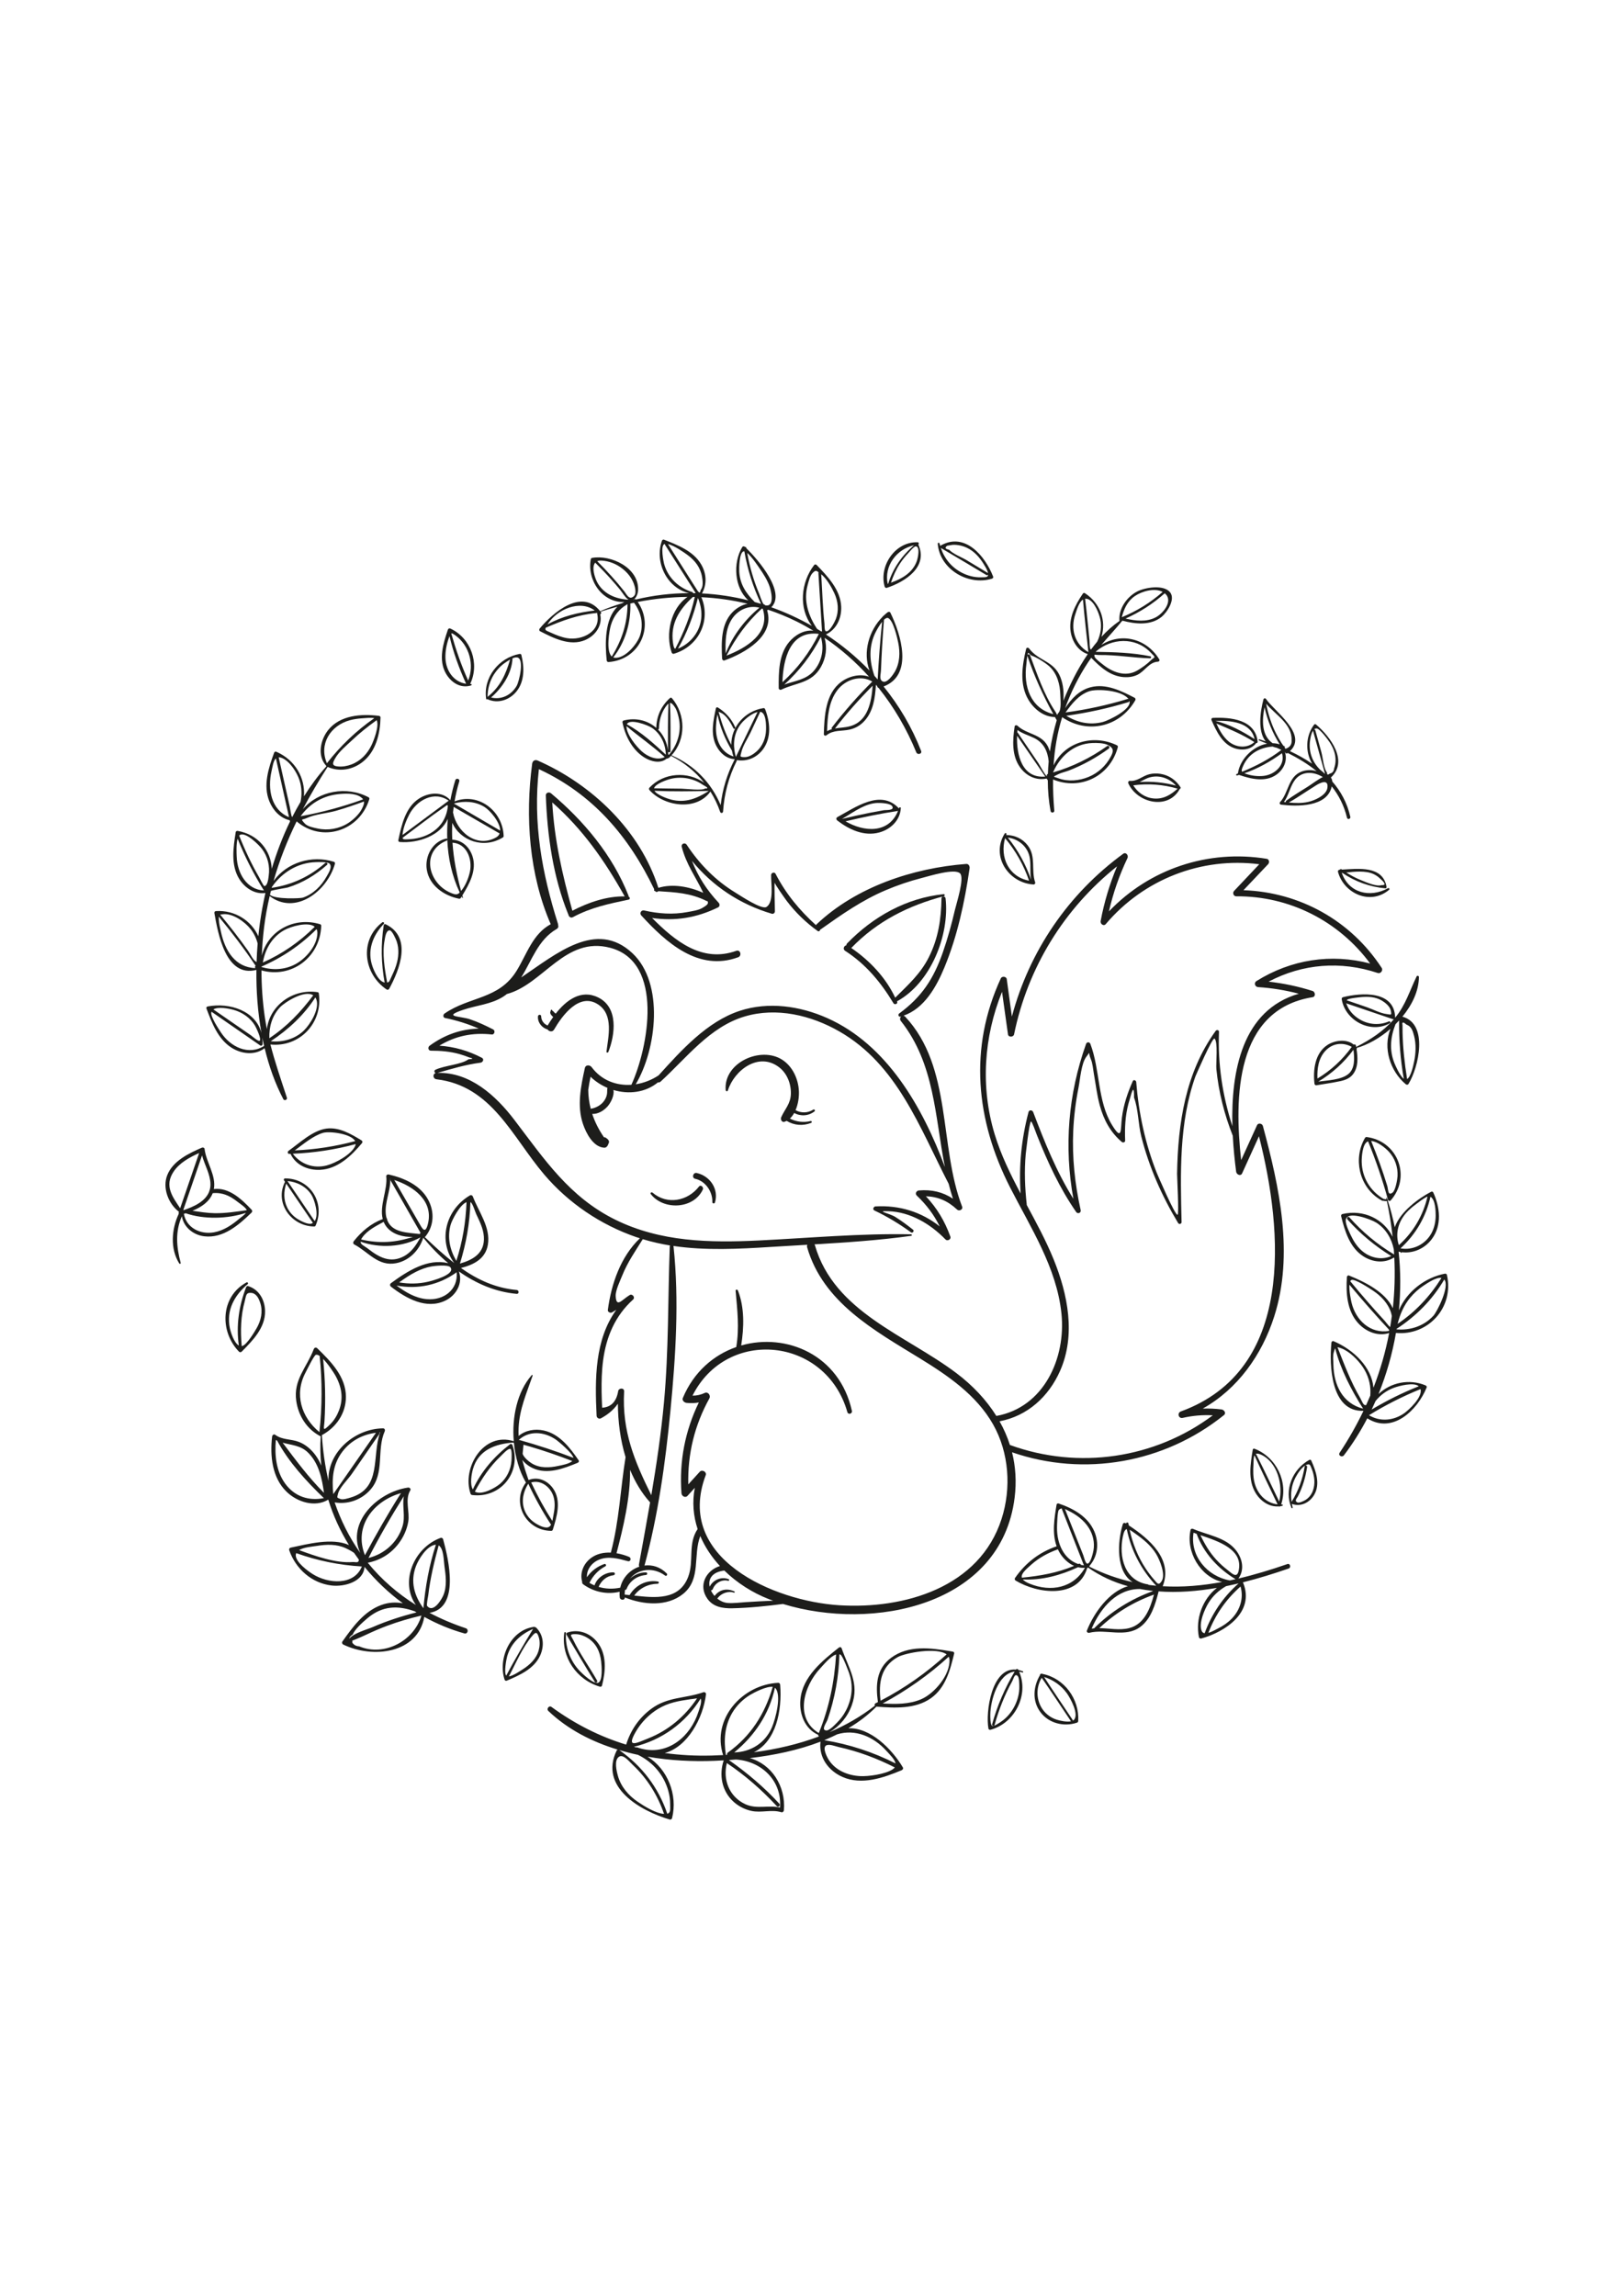
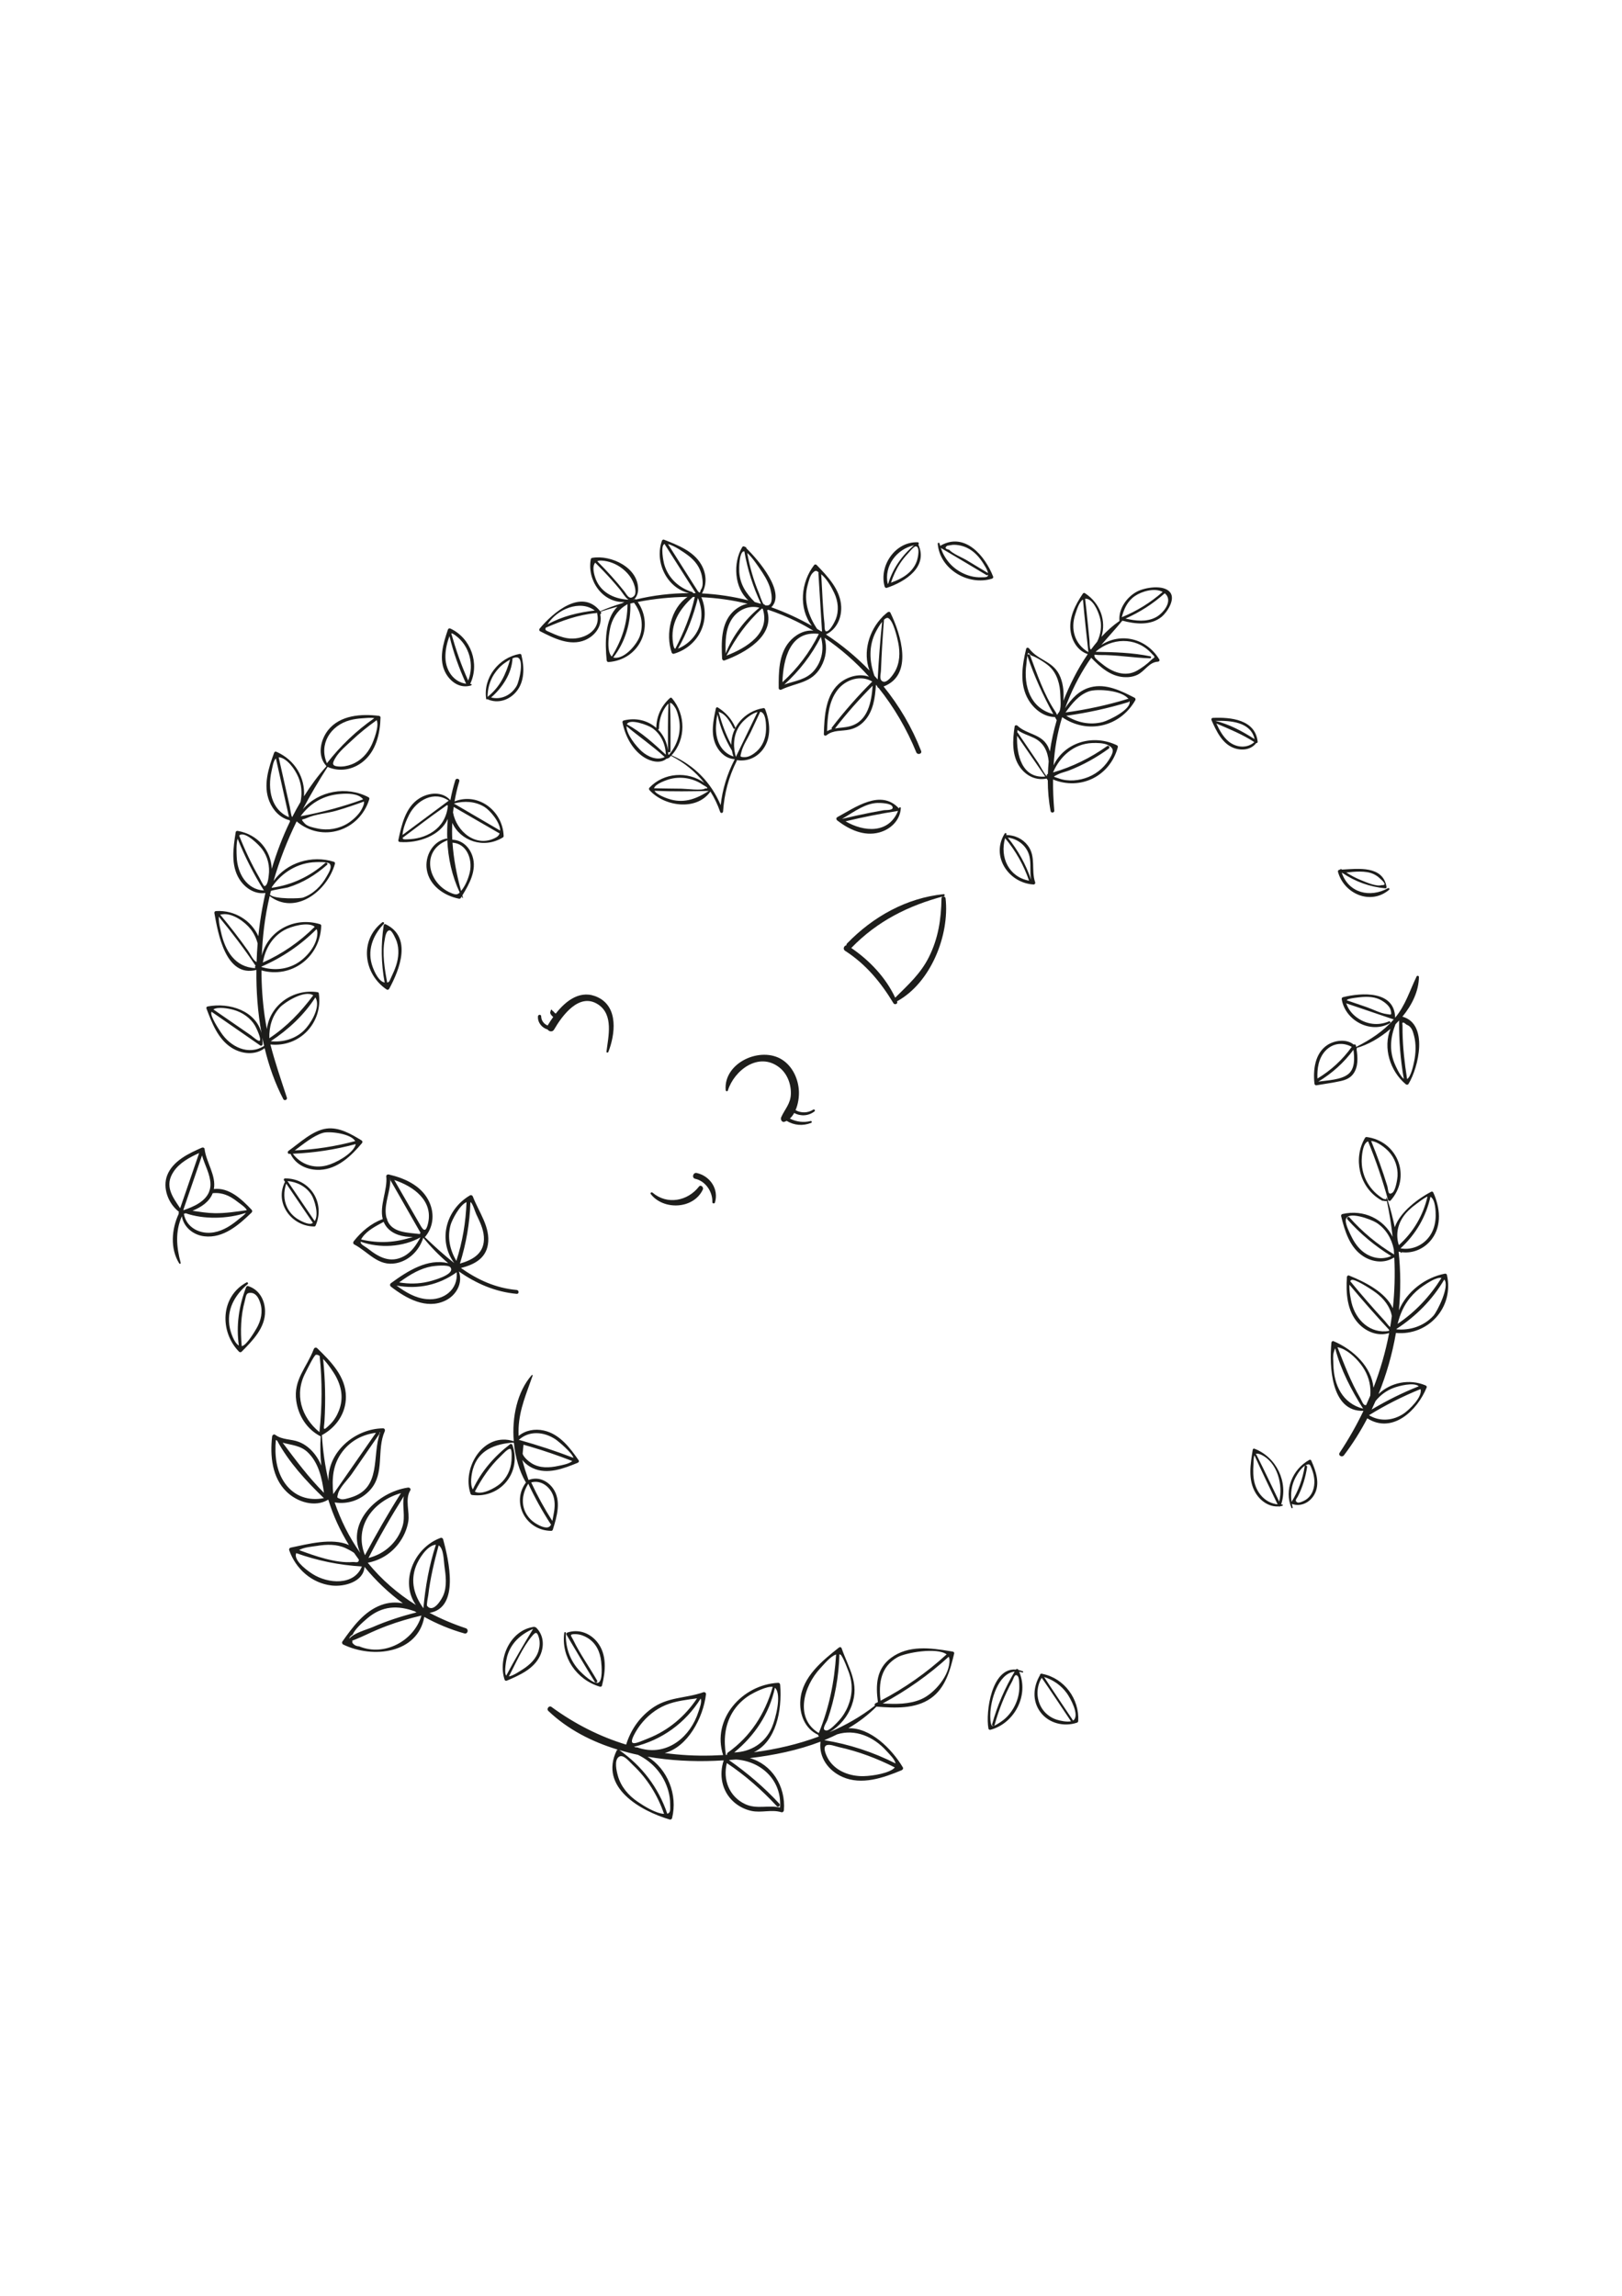
<svg xmlns="http://www.w3.org/2000/svg" viewBox="0 0 500 500" width="595" height="842" preserveAspectRatio="xMidYMid meet" data-scaled="true">
  <g id="BACKGROUND">
</g>
  <g id="OBJECTS">
    <g>
-       <path style="fill:#1D1D1B;" d="M132.85,220.034c2.972-0.005,5.912,0.235,8.782,1.039c1.035,0.302,2.053,0.651,3.056,1.045    c1.276,0.305,1.188,0.491-0.266,0.554c-2.257,1.695-7.399,1.872-10.241,3.258c-0.468,0.229-0.279,0.859,0.124,0.998    c-1.008,0.276-0.879,1.774,0.258,1.911c17.073,2.044,23.252,17.657,33.187,29.351c7.48,8.804,17.389,15.494,28.3,19.263    c0.401,0.139,0.805,0.256,1.207,0.385c-5.968,5.72-8.818,14.057-9.882,22.083c-0.089,0.673,0.799,1.061,1.31,0.752l1.293-0.783    c-6.656,9.229-6.621,21.282-6.071,32.625c0.034,0.699,0.75,1.133,1.378,0.791c2.248-1.224,3.896-2.648,5.182-4.473    c0.022,5.419,0.738,11.119,2.369,16.459c-1.592,9.799-1.935,19.613-4.523,29.349c-0.007,0.027,0,0.048-0.004,0.074    c-2.117-0.097-4.217,0.308-5.974,1.551c-2.398,1.696-3.685,4.636-2.87,7.468c-0.05,0.255,0.02,0.539,0.282,0.73    c3.271,2.396,7.354,3.243,11.259,2.316c-0.04,0.556-0.033,1.13,0.036,1.72c0.114,0.973,1.63,0.993,1.556,0.029    c5.676,2.291,13,2.955,18.005-1.113c5.612-4.564,2.966-11.878,5.267-17.804c1.428,3.358,3.507,6.473,6.056,9.236    c-4.229,1.311-6.823,5.962-3.832,10.133c1.803,2.514,4.76,2.953,7.652,2.889c5.175-0.114,10.465-0.661,15.604-1.328    c27.639,8.487,67.229,0.621,71.416-32.722c0.62-4.934,0.306-9.624-0.795-14.026c22.271,7.682,46.949,3.316,65.329-11.459    c0.775-0.622,0.033-1.64-0.719-1.737c-2.002-0.257-3.917-0.331-5.818-0.265c10.745-6.038,18.225-16.495,22.024-28.385    c6.127-19.179,1.605-39.885-3.491-58.727c-0.206-0.762-1.437-1.03-1.799-0.235c-1.633,3.59-3.266,7.18-4.9,10.769    c-2.135-19.217-1.846-46.385,22.016-50.214c1.034-0.166,0.851-1.643,0-1.915c-4.476-1.43-8.949-2.352-13.555-2.873    c10.488-5.532,22.228-6.475,33.654-2.663c0.875,0.292,1.709-0.806,1.209-1.572c-9.55-14.631-25.29-23.342-42.608-23.949    c2.536-2.675,5.071-5.351,7.607-8.026c0.464-0.49,0.334-1.521-0.435-1.648c-18.052-2.953-36.121,3.082-48.642,16.204    c1.302-5.687,3.179-11.11,5.718-16.447c0.367-0.773-0.462-1.94-1.316-1.316c-16.972,12.404-28.945,30.002-34.325,50.174    c-0.526-3.847-1.051-7.695-1.58-11.541c-0.116-0.84-1.486-0.976-1.826-0.239c-9.925,21.494-7.716,43.731,2.864,64.458    c6.329,12.399,14.344,24.655,15.821,38.834c1.437,13.79-5.448,28.953-20.064,31.571c-3.117-4.978-7.312-9.413-12.309-13.188    c-15.558-11.755-37.665-18.792-43.622-39.418c-0.032-0.111-0.093-0.186-0.143-0.274c9.984-0.586,19.985-1.255,29.857-2.627    c0.277-0.039,0.194-0.466-0.064-0.471c-15.629-0.318-31.339,1.141-46.942,1.903c-15.164,0.741-30.321,0.455-44.215-6.392    c-14.179-6.987-21.856-18.583-31.131-30.758c-5.708-7.494-13.698-14.79-23.705-14.495c4.423-1.274,8.669-2.551,13.273-3.151    c0.716-0.093,1.199-1.095,0.408-1.507c-4.214-2.2-8.492-3.409-13.108-3.732c4.949-2.996,10.179-4.101,16.178-3.449    c0.827,0.09,1.124-1.188,0.42-1.55c-2.331-1.197-4.63-2.281-7.11-3.123c-3.124-1.061-8.737-0.692-2.141-2.929    c4.132-1.401,8.57-1.662,12.331-4.049c0.4-0.254,0.768-0.533,1.132-0.816c11.226-2.989,17.931-17.919,31.868-14.245    c16.764,4.419,11.695,30.917,6.517,42.21c-4.602,0.324-9.195-1.33-12.258-5.439c-0.535-0.718-1.849-0.782-2.08,0.271    c-1.231,5.623-2.485,11.59-0.596,17.219c0.941,2.805,3.155,7.163,6.557,7.343c0.577,0.031,0.978-0.413,1.176-0.896l0.037-0.09    c0.007-0.014,0.012-0.028,0.017-0.042l0.199-0.482c0.195-0.474-0.151-0.971-0.502-1.234l-0.435-0.327    c-0.176-0.132-0.371-0.164-0.558-0.131c-1.576-2.285-2.806-4.694-3.631-7.211c0.56,0.017,1.096-0.055,1.637-0.228    c1.192-0.382,2.258-1.137,3.086-2.069c0.942-1.06,2.193-3.412,1.805-5.079c4.679,1.403,9.873,0.835,13.752-2.358    c0.251,0.061,0.53,0.022,0.784-0.209c8.029-7.31,15.118-16.88,25.95-20.09c9.815-2.909,20.447-0.377,29.137,4.599    c17.906,10.255,24.791,29.666,33.729,46.985c0.391,1.538,0.823,3.066,1.318,4.579c-3.091-2.041-6.497-2.881-10.503-2.539    c-0.752,0.064-1.272,0.981-0.651,1.571c3.022,2.873,5.319,5.941,7.076,9.509c-5.637-4.461-12.341-6.574-19.797-6.164    c-0.612,0.033-0.986,0.949-0.34,1.254c4.018,1.9,7.698,4.138,11.292,6.746c0.478,0.347,1.087-0.453,0.629-0.816    c-1.769-1.401-3.545-2.73-5.462-3.931c-1.879-1.178-6.319-1.911-2.109-1.77c6.757,0.226,12.973,3.967,17.557,8.692    c0.603,0.622,1.82-0.011,1.509-0.878c-1.707-4.762-4.15-8.81-7.54-12.419c3.666,0.113,6.729,1.391,9.616,4.097    c0.623,0.583,1.904,0.014,1.551-0.903c-7.222-18.761-2.93-42.951-17.565-58.568c-0.168-0.18-0.35-0.252-0.529-0.278    c6.425-2.201,10.16-8.888,12.636-14.868c4.012-9.693,6.257-20.193,7.757-30.54c0.091-0.631-0.265-1.422-1.038-1.363    c-16.464,1.263-33.939,7.071-46.135,18.619c-0.081,0.076-0.129,0.163-0.174,0.25c-5.074-4.594-9.282-9.664-12.461-15.831    c-0.348-0.676-1.346-0.321-1.368,0.37c-0.075,2.406,0.971,8.401-1.458,9.853c-1.481,0.885-7.916-3.424-9.599-4.454    c-6.133-3.753-11.032-8.765-14.98-14.739c-0.515-0.779-1.759-0.291-1.52,0.641c1.423,5.537,4.321,9.281,6.639,14.183    c-4.272-1.875-9.386-2.892-13.84-1.525c-5.616-17.707-20.485-31.884-37.201-39.232c-0.844-0.371-1.583,0.081-1.702,0.977    c-2.182,16.37-0.94,34.154,5.72,49.459c-5.542,3.017-7.289,9.051-10.44,14.236c-5.479,9.017-14.52,7.927-22.305,13.312    c-0.484,0.335-0.501,1.224,0.178,1.361c3.655,0.742,7.049,1.823,10.395,3.269c-5.493,0.139-10.49,1.864-15.157,5.274    C131.806,218.953,131.97,220.036,132.85,220.034z M187.253,231.488c-0.147,0.614-0.04,1.211-0.138,1.874    c-0.137,0.932-0.578,1.792-1.185,2.507c-0.893,1.051-2.373,1.856-3.835,2.055c-0.484-1.885-0.743-3.826-0.763-5.816    c0.187-1.358,0.431-2.709,0.71-4.051C183.546,229.513,185.33,230.672,187.253,231.488z M160.667,197.459    c3.295-5.259,5.199-11.62,10.92-14.927c0.529-0.305,0.614-0.798,0.459-1.218c0.006-0.109,0.005-0.221-0.033-0.338    c-5.011-15.885-7.75-31.12-5.898-47.711c16.631,7.703,27.699,20.676,35.571,37.046c-0.165,0.172-0.109,0.469,0.183,0.489    c0.022,0.001,0.042,0.003,0.064,0.004c0.216,0.429,0.744,0.36,1.02,0.069c5.232,0.348,9.892,0.545,14.798,2.992    c0.127,0.063,0.252,0.094,0.372,0.101c0.308,0.706,0.061,1.116-1.707,2.122c-1.217,0.692-3.128,0.949-4.493,1.209    c-4.471,0.853-8.955,0.522-13.36-0.484c-0.9-0.206-1.511,0.848-0.889,1.528c7.704,8.423,17.661,17.372,29.858,12.9    c1.239-0.454,0.707-2.445-0.55-1.994c-10.581,3.798-18.932-3.055-25.975-10.123c7.051,1.046,13.763-0.027,20.359-3.267    c0.537-0.264,0.551-1.015,0.182-1.408c-3.695-3.934-6.383-8.134-8.252-12.936c6.392,7.822,14.735,13.376,24.618,16.31    c0.485,0.144,0.947-0.249,0.96-0.731c0.023-0.874-0.257-8.734-0.05-8.885c-0.251,0.183,3.389,5.261,3.653,5.611    c2.741,3.628,5.921,6.692,9.597,9.343c0.339,0.244,0.729-0.094,0.749-0.436c0.036-0.019,0.072-0.022,0.108-0.046    c6.5-4.593,12.718-8.989,20.098-12.109c3.6-1.523,7.287-2.789,11.076-3.754c2.417-0.615,10.173-3.073,11.846-1.431    c1.433,1.407-1.097,9.155-1.582,11.24c-1.024,4.398-2.229,8.793-3.715,13.06c-2.835,8.137-6.476,13.758-13.465,18.88    c-0.465,0.341-0.204,1.131,0.408,0.968c0.073-0.019,0.141-0.047,0.213-0.068c-0.355,0.323-0.513,0.909-0.127,1.396    c10.446,13.16,10.507,29.436,13.596,45.049c-6.85-18.471-17.861-37.753-36.298-45.944c-8.376-3.72-18.105-5.128-26.949-2.221    c-10.111,3.324-18.024,12.182-25.017,19.894c-2.151,1.433-4.579,2.362-7.047,2.742c6.448-10.805,8.856-31.138-1.022-40.397    C183.784,179.522,171.426,190.23,160.667,197.459z M379.899,243.305c-3.053-9.451-4.517-19.068-4.131-29.098    c0.023-0.591-0.729-0.685-1.024-0.277c-9.319,12.876-11.638,28.49-11.897,44.043c-0.014,0.828,0.631,12.428,0.159,12.623    c-0.796,0.33-6.404-12.868-6.43-12.933c-3.549-8.976-5.562-18.374-6.324-27.986c-0.039-0.497-0.802-0.845-1.052-0.285    c-1.608,3.61-2.838,7.278-3.352,11.218c-0.464,3.558,0.17,7.551-3.015,2.38c-4.584-7.442-3.67-17.021-6.716-25.052    c-0.243-0.64-1.088-0.659-1.323,0c-5.522,15.473-6.833,31.684-3.911,47.743c-5.231-8.371-8.878-17.484-12.395-26.734    c-0.247-0.65-1.237-0.762-1.437,0c-2.19,8.326-3.014,16.596-2.435,25.098c-3.121-5.891-6.057-11.862-8.002-18.277    c-4.397-14.5-3.353-29.952,2.271-43.883c0.611,4.371,1.224,8.743,1.836,13.114c0.134,0.958,1.692,0.899,1.877,0    c4.224-20.583,15.405-38.738,31.738-51.782c-2.275,5.438-3.956,11.021-5.052,16.875c-0.157,0.839,0.917,1.709,1.583,0.921    c11.694-13.805,29.435-20.723,47.318-18.444c-2.589,2.742-5.177,5.485-7.766,8.228c-0.568,0.602-0.175,1.665,0.687,1.658    c16.411-0.122,31.614,7.642,41.269,20.717c-12.019-3.156-24.377-1.272-35.055,5.399c-0.87,0.543-0.474,1.799,0.505,1.863    c4.324,0.282,8.446,0.965,12.551,2.038C382.955,207.507,379.443,226.268,379.899,243.305z M311.322,341.555    c-0.809-2.544-1.885-4.983-3.196-7.311c8.546-1.611,15.123-7.532,18.668-15.565c4.882-11.061,2.374-23.59-2.012-34.371    c-2.348-5.773-5.33-11.258-8.288-16.752c0.002-0.042,0.016-0.074,0.011-0.12c-0.576-5.18-0.773-10.346-0.312-15.543    c-0.071,0.802,1.065-10.044,1.641-10.038c0.324,0.003,1.406,3.176,1.826,4.232c3.297,8.285,6.99,16.308,12.082,23.659    c0.489,0.706,1.578,0.273,1.387-0.585c-1.787-8.024-2.66-16.184-2.291-24.407c0.201-4.476,0.749-8.935,1.626-13.329    c0.505-2.531,0.84-7.558,2.463-9.601c1.356-1.709,0.401-1.364,1.337,0.81c0.57,1.324,0.674,3.086,0.929,4.5    c0.591,3.272,0.954,6.578,1.838,9.791c1.221,4.437,3.242,8.215,6.771,11.225c0.376,0.321,1.062,0.135,1.039-0.431    c-0.156-3.832,0.02-7.623,1.015-11.358c0.217-0.743,0.433-1.486,0.65-2.229c0.762-2.846,1.12-2.73,1.074,0.348    c1.341,3.632,1.272,8.181,2.24,11.998c2.396,9.445,6.335,18.339,11.351,26.671c0.285,0.474,1.074,0.288,1.061-0.287    c-0.346-14.971-0.832-30.525,4.25-44.848c0.099-0.279,5.251-12.154,5.896-11.706c1.14,0.792,0.413,7.705,0.584,9.414    c0.71,7.085,2.44,13.917,5.056,20.524c0.206,3.904,0.592,7.668,1.04,11.094c0.11,0.837,1.381,1.505,1.838,0.498    c1.733-3.811,3.466-7.623,5.198-11.434c7.505,29.428,10.969,72.017-24.066,84.8c-1.239,0.452-0.76,2.285,0.549,1.99    c3.16-0.715,6.176-0.956,9.29-0.792c-17.899,13.368-41.412,16.814-62.486,9.162C311.358,341.557,311.342,341.562,311.322,341.555z     M223.283,380.24c3.892,3.802,8.67,6.849,13.766,8.829c0.421,0.164,0.856,0.31,1.284,0.465c-2.835,0.099-5.665,0.279-8.499,0.452    c-1.786,0.109-3.635,0.369-5.426,0.259c-1.222-0.075-2.368-0.615-3.318-1.396c0.067-0.04,0.13-0.094,0.184-0.168    c1.044-1.424,3.269-2.247,4.967-1.62c0.218,0.08,0.366-0.278,0.158-0.374c-2.257-1.047-4.568-0.662-6.128,1.382    c-0.465-0.525-0.846-1.111-1.123-1.721c0.24-0.003,0.481-0.124,0.588-0.405c0.717-1.889,2.738-3.027,4.721-2.545    c0.331,0.081,0.445-0.383,0.138-0.501c-2.239-0.857-4.799,0.203-5.828,2.323C218.27,382.968,219.367,380.709,223.283,380.24z     M192.565,387.658c-0.01-0.507,0.037-0.987,0.11-1.451c0.199-0.001,0.401-0.097,0.492-0.328c0.975-2.479,3.325-4.053,5.949-4.264    c0.513-0.041,0.527-0.805,0-0.809c-1.887-0.012-3.606,0.728-4.924,1.943c2.432-2.984,7.129-3.735,10.856-0.938    c0.388,0.291,0.82-0.329,0.502-0.651c-2.04-2.074-4.531-2.756-6.875-2.459c4.186-15.479,6.436-31.603,7.979-47.545    c1.617-16.699,2.751-34.084,0.969-50.806c-0.005-0.053-0.026-0.096-0.042-0.142c9.956,1.471,20.172,0.93,30.244,0.289    c3.674-0.234,7.36-0.443,11.049-0.656c-0.104,0.228-0.152,0.492-0.061,0.803c4.921,16.964,20.643,25.549,34.719,34.191    c8.653,5.313,17.46,11.301,22.586,20.342c4.957,8.744,5.682,19.661,2.628,29.157c-6.798,21.138-30.003,27.872-50.077,26.603    c-20.114-1.272-50.788-14.442-41.125-40.076c0.389-1.032-1.121-1.847-1.83-1.066c-1.18,1.299-2.36,2.597-3.54,3.896    c-0.219-9.367,1.899-18.158,6.494-26.493c0.465-0.844-0.318-2.098-1.332-1.733c-1.266,0.61-2.555,0.887-3.864,0.878    c10.615-21.151,41.132-18.057,47.738,5.07c0.258,0.902,1.596,0.522,1.397-0.385c-3.801-17.271-20.231-24.132-34.13-20.151    c0.89-5.581,1.063-11.679-1.01-16.957c-0.136-0.348-0.744-0.34-0.706,0.096c0.523,5.975,1.201,11.406,0.198,17.348    c-6.938,2.421-13.087,7.616-16.463,15.681c-0.331,0.79,0.481,1.462,1.162,1.526c1.44,0.133,2.596,0.085,3.76-0.127    c-4.248,8.8-6.066,18.112-5.345,27.983c0.065,0.889,1.193,1.538,1.88,0.779c0.743-0.82,1.485-1.64,2.228-2.46    c-0.84,4.432-0.445,8.718,0.872,12.707c-3.099,4.572-1.046,9.858-2.921,14.761c-2.764,7.227-10.179,6.464-16.627,5.746    c1.645-2.311,4.378-3.619,7.246-3.65c0.378-0.004,0.483-0.609,0.091-0.677c-3.57-0.621-6.912,1.104-8.769,4.171    C193.56,387.75,193.055,387.699,192.565,387.658z M194.233,349.211c1.497,3.642,3.482,7.021,6.053,9.9    c0.039,0.043,0.081,0.064,0.122,0.094c-1.102,6.391-2.281,12.775-3.446,19.178c-0.048,0.262,0.011,0.487,0.128,0.664    c-2.832,0.934-5.188,3.335-5.887,6.471c-2.301,0.481-4.553,0.395-6.684-0.245c0.88-1.918,2.352-3.29,4.598-3.585    c0.547-0.071,0.582-0.857,0-0.879c-2.495-0.094-5.064,1.619-5.859,4.012c-0.531-0.221-1.051-0.486-1.563-0.777    c1.095-2.21,2.72-3.958,4.929-5.117c0.386-0.202,0.115-0.842-0.296-0.703c-2.192,0.744-4.093,2.172-5.398,4.067    c-0.132-2.357,1.503-4.498,3.754-5.406c2.915-1.175,5.975-0.309,8.865,0.472c0.885,0.239,1.159-0.999,0.367-1.33    c-1.2-0.5-2.521-0.89-3.869-1.119C192.142,366.921,194.31,357.816,194.233,349.211z M198.146,278.122    c2.775,0.841,5.579,1.476,8.407,1.935c-0.048,0.081-0.084,0.174-0.088,0.294c-0.596,16.065-0.308,32.028-1.787,48.069    c-0.887,9.624-2.298,19.124-3.902,28.599c-5.206-10.503-9.061-19.776-8.386-31.979c0.062-1.123-1.448-1.125-1.802-0.244    c-0.52,3.338-2.177,5.094-4.97,5.27c-0.079-1.635-0.135-3.27-0.166-4.907c-0.04-3.233,0.036-6.441,0.459-9.649    c0.964-7.307,3.702-13.774,9.24-18.78c0.751-0.678-0.225-1.891-1.065-1.38c-2.428,1.478-4.085,4.034-4.295,0.338    c-0.099-1.753,1.374-4.763,2.011-6.351C193.443,285.246,195.832,281.811,198.146,278.122z" />
      <path style="fill:#1D1D1B;" d="M260.886,187.562c0.006-0.207,0.072-0.42,0.258-0.611c7.983-8.224,18.263-13.998,29.756-15.163    c0.358-0.036,0.419,0.529,0.084,0.618c-10.954,2.9-20.547,7.691-28.49,15.894c-0.03,0.031-0.063,0.039-0.094,0.064    c5.702,3.902,10.601,9.06,13.557,15.328c3.947-3.934,7.805-7.338,10.385-12.505c2.891-5.789,3.79-11.681,3.884-18.091    c0.012-0.828,1.171-0.787,1.259,0c1.265,11.329-4.575,26.076-14.993,31.722c0.018,0.042,0.041,0.082,0.059,0.125    c0.276,0.657-0.775,1.049-1.123,0.473c-3.914-6.478-8.501-12.034-14.917-16.168C259.722,188.741,260.17,187.638,260.886,187.562z" />
-       <path style="fill:#1D1D1B;" d="M175.167,178.003c0.015,0.037,0.041,0.059,0.059,0.092c0.058,0.591,0.687,1.157,1.376,0.784    c5.54-2.998,11.116-4.127,17.189-5.406c0.54-0.114,0.406-0.805-0.038-0.937c0.023-0.09,0.028-0.187-0.014-0.294    c-4.85-12.403-13.772-23.065-23.895-31.546c-0.578-0.484-1.615-0.21-1.585,0.656C168.691,153.7,170.492,166.495,175.167,178.003z     M176.437,176.892c-3.082-11.101-5.559-21.859-6.198-33.375c9.407,8.27,16.202,18.006,22.331,28.962    C186.968,172.391,181.377,174.342,176.437,176.892z" />
      <path style="fill:#1D1D1B;" d="M241.173,222.848c3.173,2.076,4.899,5.876,5.098,9.583c0.094,1.756-0.205,4.015-1.028,5.923    c1.663,0.952,3.786,0.921,5.462-0.173c0.313-0.204,0.705,0.286,0.406,0.526c-1.85,1.478-4.321,1.6-6.288,0.518    c-0.367,0.655-0.807,1.247-1.335,1.723c1.934,1.005,4.277,1.303,6.386,0.762c0.381-0.098,0.514,0.443,0.159,0.578    c-2.631,1.005-5.223,0.756-7.546-0.629c-0.194,0.103-0.396,0.193-0.607,0.268c-0.86,0.306-1.369-0.71-1.066-1.387    c1.166-2.611,2.93-4.154,2.984-7.304c0.053-3.078-1.186-6.242-3.672-8.131c-6.28-4.774-13.781,0.939-15.748,7.18    c-0.12,0.382-0.644,0.291-0.677-0.092C222.981,223.685,234.558,218.52,241.173,222.848z" />
      <path style="fill:#1D1D1B;" d="M166.826,209.443c0.011,1.28,0.851,2.393,1.992,2.817c0.505-0.848,1.084-1.74,1.718-2.624    c-0.28-0.201-0.523-0.448-0.704-0.744c-0.095-0.155-0.201-0.341-0.225-0.522c-0.036-0.269,0.158-0.476,0.171-0.738    c0.012-0.25,0.385-0.322,0.451-0.061c0.011,0.052,0.029,0.101,0.045,0.152c0.194,0.091,0.328,0.187,0.486,0.39    c0.148,0.19,0.323,0.347,0.528,0.475c0.009,0.006,0.018,0.008,0.026,0.014c3.23-4.115,7.796-7.596,13.1-4.973    c6.286,3.109,5.199,11.438,3.124,16.78c-0.111,0.285-0.634,0.284-0.589-0.08c0.576-4.665,2.253-11.348-2.542-14.53    c-5.834-3.872-11.137,3.471-13.604,7.715c-0.505,0.869-1.563,0.625-1.996-0.014c-1.749-0.491-3.129-2.173-2.971-4.056    C165.889,208.818,166.82,208.797,166.826,209.443z" />
      <path style="fill:#1D1D1B;" d="M201.141,263.767c4.54,3.886,10.878,2.589,14.319-1.853c0.561-0.724,1.535,0.198,1.193,0.92    c-2.902,6.122-12.2,6.408-16.061,1.357C200.337,263.857,200.86,263.527,201.141,263.767z" />
      <path style="fill:#1D1D1B;" d="M214.796,257.726c4.139,0.942,6.832,5.015,5.6,9.086c-0.13,0.43-0.821,0.366-0.805-0.109    c0.108-3.228-2.122-6.494-5.287-7.195C213.145,259.251,213.635,257.462,214.796,257.726z" />
    </g>
    <path style="fill:#1D1D1B;" d="M143.588,398.025c-3.89-1.298-7.625-2.877-11.173-4.748c9.406-1.578,5.882-16.39,4.185-22.673   c-0.082-0.306-0.45-0.551-0.766-0.435c-8.375,3.064-12.616,13.692-7.625,20.689c-5.566-3.478-10.577-7.779-14.841-13.02   c3.833-0.75,7.163-2.78,9.551-5.968c1.458-1.947,2.51-4.241,2.924-6.645c0.531-3.079-1.103-6.849,0.616-9.66   c0.305-0.499-0.197-0.965-0.687-0.894c-9.358,1.371-18.978,10.624-14.725,20.13c-3.442-4.854-6.019-10.079-7.888-15.556   c4.091,0.685,8.266-0.777,11.049-3.952c4.472-5.103,1.815-12.168,4.389-17.966c0.178-0.401-0.024-0.912-0.521-0.908   c-8.792,0.085-17.199,7.469-16.808,16.218c-1.081-4.6-1.742-9.334-2.043-14.146c0.001-0.006,0.001-0.012,0.002-0.018   c0.059-0.012,0.116-0.03,0.169-0.059c4.305-2.378,7.226-6.656,7.236-11.685c0.011-6.253-4.687-10.963-8.866-15.015   c-0.359-0.348-0.875-0.156-1.039,0.274c-2.185,5.732-6.349,9.436-5.401,15.996c0.656,4.542,3.224,8.634,7.3,10.788   c0.082,0.043,0.157,0.053,0.228,0.051c-0.203,3.052-0.122,6.086,0.194,9.081c-0.498-1.181-1.109-2.313-1.903-3.36   c-1.297-1.71-2.972-3.15-4.989-3.937c-2.48-0.968-5.091-0.555-7.334-2.204c-0.425-0.313-0.892,0.126-0.939,0.539   c-0.678,5.918-0.047,12.681,4.492,17.051c3.279,3.158,8.712,4.879,12.818,2.398c1.506,4.91,3.668,9.616,6.375,13.997   c-5.181-2.327-12.746-0.303-18.004,0.805c-0.308,0.065-0.53,0.454-0.426,0.751c1.999,5.759,6.914,10.184,13.09,10.911   c3.94,0.464,9.854-1.164,10.134-5.745c3.44,4.222,7.424,8.009,11.823,11.222c-2.156-0.383-4.355-0.316-6.665,0.535   c-5.353,1.974-8.805,6.793-11.983,11.26c-0.197,0.277-0.064,0.761,0.238,0.907c9.154,4.453,22.979,2.793,25.013-8.501   c3.906,2.153,8.047,3.882,12.36,5.091C144.183,399.915,144.595,398.36,143.588,398.025z M103.386,320.135   c1.941,3.493,2.556,7.033,1.092,10.807c-0.607,1.563-1.463,3-2.663,4.195c-2.627,2.617-1.917,1.307-1.786-0.96   c0.372-6.414,0.237-12.777-0.427-19.158C101.251,316.692,103.019,319.474,103.386,320.135z M98.467,337.578   c-5.579-4.552-7.821-11.708-4.276-18.356c0.368-0.69,2.58-5.308,3.188-5.471c0.325-0.087,0.725,0.057,1.163,0.351   C99.346,321.947,99.316,329.737,98.467,337.578z M87.939,353.485c-2.849-3.909-3.303-8.799-2.91-13.484   c0.137,0.075,0.274,0.151,0.414,0.217c3.552,6.6,9.009,12.534,14.393,17.703C95.276,358.845,90.849,357.478,87.939,353.485z    M87.121,340.832c2.652,0.758,5.515,0.815,7.762,2.99c3.38,3.271,4.361,7.973,4.989,12.479   C95.089,351.507,91.179,346.224,87.121,340.832z M116.931,337.686c0.081-0.005,0.163-0.009,0.245-0.013   c-2.637,7.324,0.629,17.204-9.117,20.078c-0.751,0.221-2.34,0.748-3.096,0.447c-1.228-0.489-1.052-0.316-0.792-1.519   c0.429-1.989,3.078-4.478,4.261-6.2c2.819-4.101,5.648-8.195,8.482-12.286C117.042,338.007,117.02,337.828,116.931,337.686z    M105.621,343.505c2.566-3.33,6.239-5.218,10.281-5.726c-4.376,6.317-8.774,12.618-13.173,18.92   C102.279,351.932,102.54,347.503,105.621,343.505z M124.087,366.583c-1.527,4.994-5.575,8.561-10.496,9.78   c3.323-6.514,6.996-12.841,10.894-19.029C123.933,360.275,125.016,363.548,124.087,366.583z M97.685,372.646   c2.998-0.488,6.073-0.587,8.884,0.705c0.54,0.249,1.639,0.787,2.561,1.433c0.488,0.715,0.986,1.423,1.503,2.118   c-0.09,1.178-1.019,0.643-1.967,0.719c-5.119,0.413-11.49-1.841-16.471-3.677C93.654,373.041,96.312,372.87,97.685,372.646z    M96.395,381.335c-1.585-1.002-4.969-3.495-5.208-5.572c-0.038-0.335,0.012-0.628,0.128-0.889   c6.566,2.343,13.275,3.703,20.236,4.115C109.143,384.995,101.083,384.298,96.395,381.335z M123.656,356.368   c-0.044,0.039-0.09,0.075-0.127,0.132c-3.936,6.197-7.555,12.553-11.03,19.013C108.954,366.64,115.103,358.753,123.656,356.368z    M128.239,378.849c0.83-2.153,3.171-5.903,5.661-6.506c0.166-0.04,0.32-0.056,0.468-0.06c-2.085,6.32-3.251,12.953-3.851,19.575   C127.721,388.026,126.398,383.624,128.239,378.849z M108.711,399.976c0.709-1.68,3.029-3.753,4.518-5.011   c4.65-3.924,9.435-4.025,14.614-2.159c0.183,0.115,0.366,0.229,0.55,0.342c-4.641,1.159-9.177,2.632-13.573,4.551   c-1.53,0.668-5.776,1.778-7.137,3.541C107.68,400.834,108.014,400.413,108.711,399.976z M110.707,403.596   c-0.926-0.038-1.621-0.427-2.108-1.132c0.025-0.061,0.04-0.127,0.037-0.197c-0.002-0.06-0.005-0.121-0.007-0.181   c-0.004-0.094-0.033-0.17-0.071-0.238c1.498-0.506,4.303-1.817,4.581-1.949c2.018-0.956,4.075-1.832,6.165-2.615   c3.466-1.299,7.01-2.322,10.609-3.173C127.68,401.837,118.559,406.879,110.707,403.596z M132.015,387.87   c0.604-5.245,1.838-10.297,3.204-15.377c1.578,0.931,1.546,4.679,1.77,6.256c0.423,2.984,0.874,6.285-0.331,9.137   c-0.494,1.171-3.021,5.559-4.968,3.299C131.393,390.84,131.959,388.363,132.015,387.87z" />
    <path style="fill:#1D1D1B;" d="M159.28,293.773c-6.578-0.58-12.143-3.21-17.197-6.775c3.882-0.988,7.577-2.772,8.311-7.171   c0.893-5.354-2.828-10.102-4.618-14.825c-0.14-0.37-0.543-0.593-0.917-0.373c-7.441,4.378-9.946,13.856-4.85,20.83   c-3.165-2.446-6.15-5.21-9.083-8.005c0.072-0.026,0.14-0.065,0.192-0.129c2.688-3.271,2.87-7.648,0.865-11.364   c-2.429-4.503-7.405-6.686-12.162-7.783c-0.337-0.078-0.796,0.169-0.751,0.572c0.457,4.077-2.159,9.062-1.084,13.172   c-3.596,1.309-6.551,3.828-8.926,6.81c-0.243,0.304-0.269,0.793,0.129,1.004c4.411,2.337,7.343,6.842,12.896,5.788   c4.054-0.77,7.195-3.996,8.386-7.849c2.317,2.813,4.885,5.478,7.694,7.838c-6.305-1.523-12.421,2.334-17.612,6.136   c-0.427,0.313-0.409,0.819,0,1.135c4.643,3.582,10.894,7.123,16.795,4.232c3.374-1.653,5.407-5.441,4.097-8.965   c5.277,3.728,11.259,6.326,17.833,6.918C160.045,295.037,160.042,293.84,159.28,293.773z M131.924,273.348   c-0.845,3.475-1.798,1.424-2.839-0.38c-0.707-1.225-1.414-2.451-2.121-3.677c-1.809-3.135-3.616-6.271-5.429-9.404   C127.459,261.81,133.643,266.281,131.924,273.348z M120.31,259.526c0.026,0.007,0.051,0.014,0.077,0.021   c-0.07,0.135-0.086,0.299,0.013,0.471c3.097,5.43,6.207,10.852,9.312,16.277c-0.013-0.012-0.026-0.025-0.039-0.037   c-0.138-0.132-0.315,0.062-0.204,0.204c0.023,0.029,0.047,0.057,0.07,0.086c-3.938-0.471-8.765-0.367-10.222-4.439   c0.06-0.162-0.006-0.357-0.147-0.454c-0.101-0.364-0.184-0.749-0.233-1.177C118.515,266.8,120.426,263.251,120.31,259.526z    M118.27,272.782c0.233,0.567,0.543,1.116,0.965,1.637c1.835,2.264,5.034,3.082,8.026,3.005   c-5.315,1.739-10.245,2.089-15.945,0.797c0.088-0.191,0.208-0.399,0.372-0.635C113.202,275.408,115.911,274.057,118.27,272.782z    M124.469,283.402c-4.124,2.19-7.601,0.329-10.894-2.245c-1.262-0.987-2.446-1.348-2.432-2.274c5.87,2.095,12.989,1.72,18.466-1.32   C128.322,279.88,126.919,282.102,124.469,283.402z M128.215,288.179c1.53-0.766,3.135-1.363,4.82-1.667   c0.699-0.126,5.105-0.661,5.813,0.286c1.661,2.222-5.638,4.145-6.884,4.433c-2.978,0.689-5.935,0.705-8.917,0.209   C124.699,290.243,126.391,289.092,128.215,288.179z M131.512,296.597c-3.518-0.325-6.508-2.144-9.286-4.192   c6.629,1.263,13.094-0.169,18.55-4.09C141.268,293.68,136.787,297.084,131.512,296.597z M140.665,284.814   c-1.961-3.407-2.855-7.222-1.744-11.145c0.406-1.434,2.773-6.118,4.888-6.96C143.584,272.887,142.578,278.943,140.665,284.814z    M145.01,266.717c0.03,0.015,0.061,0.016,0.09,0.033c0.623,0.363,1.333,2.863,1.713,3.672c1.032,2.202,2.159,4.395,2.341,6.87   c0.375,5.096-3.272,7.168-7.372,8.352C143.698,279.444,144.813,273.208,145.01,266.717z" />
    <path style="fill:#1D1D1B;" d="M55.697,285.427c-1.334-5.013-1.695-9.657,0.363-14.375c0.542,3.311,3.443,5.77,6.924,6.182   c5.873,0.696,10.669-3.538,14.574-7.323c0.233-0.226,0.245-0.61,0.021-0.848c-3.039-3.217-6.955-6.97-11.653-6.398   c0.773-4.194-2.389-8.273-2.864-12.356c-0.047-0.408-0.535-0.52-0.845-0.386c-4.043,1.754-8.927,4.075-10.662,8.463   c-1.545,3.908,0.324,8.785,3.606,11.293c-0.028,0.081-0.056,0.162-0.083,0.242c-0.041,0.12-0.017,0.241,0.031,0.353   c-2.239,4.722-2.704,10.791,0.14,15.32C55.385,285.815,55.771,285.705,55.697,285.427z M73.202,266.582   c0.561,0.445,2.757,1.888,2.847,2.609c-3.274,0.453-6.519,0.966-9.839,0.92c-2.333-0.032-4.592-0.409-6.871-0.751   c2.669-1.101,5.175-2.702,6.232-5.419C68.537,263.648,70.891,264.751,73.202,266.582z M53.51,257.306   c1.811-2.722,4.907-4.394,7.879-5.741c-1.951,5.673-3.902,11.346-5.853,17.018C53.161,265.047,50.598,261.682,53.51,257.306z    M56.56,269.182c0-0.018-0.004-0.035-0.004-0.053c-0.001-0.033-0.022-0.048-0.031-0.074c1.918-5.583,3.836-11.165,5.754-16.747   c0.814,2.988,2.565,5.791,2.599,8.89c0.007,0.673-0.093,1.287-0.265,1.858c-0.076,0.098-0.11,0.212-0.108,0.333   c-1.149,3.118-4.785,4.728-7.939,5.8C56.564,269.185,56.562,269.184,56.56,269.182z M57.239,270.13   c5.627,1.945,12.886,1.763,18.551-0.121c-0.486,0.719-1.519,1.383-1.954,1.75c-2.308,1.949-4.866,3.723-7.906,4.252   c-4.212,0.733-8.479-1.398-9.246-5.701C56.868,270.252,57.053,270.191,57.239,270.13z" />
    <path style="fill:#1D1D1B;" d="M293.803,405.254c-0.168-0.029-0.338-0.058-0.507-0.087c-0.091-0.05-0.194-0.067-0.299-0.052   c-6.174-1.063-12.995-1.93-18.331,2.044c-4.542,3.382-4.756,8.382-4.043,13.594c0.001,0.01,0.008,0.016,0.009,0.025   c-0.25,0.127-0.494,0.263-0.746,0.387c-0.316,0.156-0.328,0.477-0.182,0.717c-4.314,3.359-9.034,6.048-14.008,8.188   c3.176-1.877,5.597-4.741,6.89-8.342c2.414-6.723-0.971-11.315-3.138-17.516c-0.135-0.388-0.545-0.468-0.852-0.225   c-5.11,4.052-11.209,8.979-11.861,15.977c-0.419,4.501,1.368,9.067,5.48,10.908c-0.038,0.203,0.083,0.393,0.265,0.495   c-6.435,2.416-13.232,3.968-20.095,4.879c6.823-3.357,8.743-12.718,8.109-20.802c-0.024-0.311-0.255-0.617-0.6-0.6   c-11.073,0.538-20.583,11.147-16.983,22.266c-1.152,0.061-2.304,0.115-3.45,0.146c-5.009,0.134-9.849-0.127-14.549-0.775   c7.074-1.89,11.868-10.819,12.724-18.147c0.045-0.387-0.432-0.717-0.781-0.595c-5.725,2.011-11.023,1.343-16.152,5.16   c-3.739,2.782-6.306,6.575-7.685,10.991c-8.076-2.461-15.722-6.29-23.035-11.628c-0.731-0.534-1.599,0.631-0.959,1.242   c5.978,5.702,13.447,9.523,21.454,11.948c-0.157,0.023-0.309,0.105-0.374,0.24c-5.513,11.379,7.346,18.622,16.335,21.283   c0.304,0.09,0.656-0.108,0.734-0.417c1.811-7.206-1.385-15.147-7.551-18.945c6.925,1.201,13.983,1.54,20.627,1.275   c0.936-0.037,1.887-0.086,2.844-0.142c-1.488,4.476-0.6,9.415,2.969,12.693c1.553,1.427,3.476,2.422,5.535,2.875   c3.093,0.681,6.196-0.511,9.252,0.407c0.421,0.126,0.767-0.214,0.8-0.609c0.611-7.439-3.823-14.224-10.528-16.061   c7.343-0.86,14.892-2.404,21.834-5.074c-0.009,0.037-0.026,0.066-0.031,0.106c-0.545,4.765,2.461,8.852,6.751,10.756   c5.954,2.643,12.641,0.289,18.257-2.05c0.357-0.149,0.595-0.53,0.369-0.908c-3.444-5.75-10.002-12.27-16.782-12.03   c3.158-1.876,6.087-4.067,8.652-6.667c5.523,0.436,11.947,0.798,16.737-2.553c4.566-3.194,5.988-8.677,7.224-13.797   C294.187,405.604,294.06,405.299,293.803,405.254z M195.985,429.922c1.649-2.854,4.093-5.374,6.923-7.074   c3.137-1.884,6.277-2.415,9.83-2.932c-0.077,0.011,1.208-0.144,2.139-0.292c-3.683,5.524-8.788,9.853-14.987,12.321   C196.22,433.406,192.955,435.165,195.985,429.922z M190.473,443.508c-0.416-1.489-1.221-4.803,0.317-5.862   c1.346-0.927,3.157,1.444,4.324,2.54c4.433,4.164,7.615,9.337,9.587,15.061c-2.59-0.179-6.042-2.328-8.137-3.754   C193.727,449.562,191.409,446.862,190.473,443.508z M206.027,448.185c0.364,1.306,0.555,2.669,0.558,4.025   c0.004,1.564,0.207,2.686-0.887,2.98c-2.732-8.082-7.814-14.738-14.808-19.622c1.901,0.563,3.825,1.061,5.773,1.473   C201.212,439.248,204.629,443.173,206.027,448.185z M198.145,435.243c-0.105-0.024-0.21-0.048-0.314-0.073   c-0.492-0.124-0.988-0.268-1.488-0.452c-0.088-0.032-0.159-0.004-0.218,0.043c-0.242-0.063-0.482-0.134-0.723-0.199   c8.609-2.077,15.851-7.29,20.594-14.859c0.469,1.004-0.431,3.237-0.707,4.097C212.852,431.383,206.064,437.04,198.145,435.243z    M225.759,424.031c1.305-2.199,3.281-4.144,5.467-5.463c1.164-0.702,5.148-2.795,7.036-2.457c-0.051,0.042-0.095,0.096-0.119,0.177   c-2.391,8.194-6.768,15.053-13.77,20.051c-0.262,0.187-0.323,0.468-0.237,0.7c-0.127,0.008-0.254,0.021-0.381,0.029   C223.085,432.518,223.319,428.145,225.759,424.031z M240.448,453.293c-3.576-0.852-7.192,0.598-10.746-1.067   c-4.929-2.308-6.94-7.589-5.641-12.646c5.658,3.785,10.78,8.28,15.4,13.275c0.474,0.513,1.238-0.254,0.766-0.766   c-4.687-5.081-9.887-9.486-15.532-13.445c0.721-0.049,1.446-0.105,2.175-0.167C234.761,439.007,241.101,445.018,240.448,453.293z    M226.326,436.295c6.236-5.068,10.813-11.859,12.523-19.811c0.009-0.044,0.006-0.082,0.003-0.121   c0.039,0.03,0.086,0.052,0.12,0.088c2.081,2.182,0.045,9.61-1.003,12.078C235.887,433.429,231.428,436.155,226.326,436.295z    M252.405,430.319c-7.538-4.517-4.684-14.501,0.468-19.964c1.1-1.166,3.109-3.696,4.869-4.246   C257.221,414.535,255.601,422.481,252.405,430.319z M255.125,426.12c2.215-6.456,3.46-13.252,3.632-20.076   c0.104,0.024,0.207,0.052,0.306,0.099c0.762,0.362,2.668,5.654,2.724,5.824c0.513,1.535,0.788,3.13,0.75,4.753   c-0.084,3.576-1.567,7.218-3.997,9.841c-0.633,0.684-2.762,3.023-3.784,2.971C252.98,429.444,254.738,427.251,255.125,426.12z    M275.14,441.536c-2.365,1.503-7.455,2.2-10.02,2.06c-3.692-0.203-7.406-1.668-9.544-4.847c-0.595-0.885-2.128-3.821-0.948-4.58   c0.923-0.593,2.871,0.239,3.935,0.474c6.022,1.325,11.769,3.491,17.261,6.272C275.67,441.133,275.446,441.341,275.14,441.536z    M273.232,435.797c1.037,1.149,2.588,2.597,2.834,3.897c-6.967-3.524-14.249-5.904-21.973-7.175   c0.281-0.114,0.557-0.236,0.835-0.354c0,0,0,0,0,0c0,0,0.001,0,0.001,0c1.068-0.453,2.117-0.935,3.149-1.447   C263.554,429.015,269.233,431.365,273.232,435.797z M276.708,406.933c2.414-1.357,12.112-3.109,15.097-0.854   c-6.169,5.634-12.947,10.429-20.358,14.276C270.787,414.945,271.496,409.862,276.708,406.933z M283.98,419.895   c-3.714,1.602-7.87,1.548-11.877,1.315c7.369-3.987,14.153-8.745,20.343-14.402c0.136,0.252,0.222,0.532,0.239,0.848   C292.937,412.453,287.999,418.161,283.98,419.895z" />
-     <path style="fill:#1D1D1B;" d="M396.844,378.25c-5.026,1.736-10.058,3.27-15.086,4.454c1.961-2.772,1.24-6.188-0.798-8.758   c-3.172-4-8.774-4.616-13.187-6.543c-0.29-0.127-0.687-0.049-0.767,0.312c-1.507,6.75,3.012,14.458,9.727,16.048   c-6.124,1.134-12.238,1.672-18.32,1.315c3.238-8.243-4.021-14.535-10.449-18.752c-0.036-0.195-0.079-0.388-0.112-0.585   c-0.076-0.45-0.656-0.353-0.784,0.006c-0.066-0.042-0.132-0.085-0.197-0.126c-0.286-0.181-0.654,0.001-0.748,0.304   c-1.691,5.48-2.176,14.603,3.025,17.878c-4.461-0.984-8.9-2.528-13.31-4.75c0.045-0.069,0.039-0.162-0.013-0.224   c2.587-2.908,3.058-7.065,1.49-10.689c-1.965-4.546-6.532-7.074-11.011-8.568c-0.23-0.077-0.555,0.089-0.597,0.338   c-0.689,4.152-1.455,8.815,0.012,12.857c-5.326,1.825-9.636,5.153-12.844,9.801c-0.173,0.251-0.043,0.616,0.2,0.763   c6.771,4.094,19.182,5.69,22.047-3.81c0.023-0.016,0.048-0.021,0.07-0.042c0.063-0.059,0.12-0.123,0.181-0.183   c3.842,2.704,7.989,4.565,12.319,5.766c-5.814,1.671-10.486,8.246-12.643,13.678c-0.167,0.419,0.316,0.791,0.695,0.695   c5.146-1.307,11.147,1.616,15.763-1.823c3.336-2.485,4.598-6.883,5.599-10.709c0.021-0.08,0.01-0.16-0.005-0.238   c5.926,0.448,12.024-0.038,18.03-1.081c-4.449,3.436-6.681,9.601-5.547,15.203c0.062,0.306,0.425,0.48,0.71,0.403   c7.475-2.045,16.556-8.162,12.921-17.164c-0.024-0.059-0.063-0.099-0.097-0.146c4.901-1.223,9.656-2.713,14.108-4.256   C398.086,379.328,397.716,377.949,396.844,378.25z M326.408,361.561c0.314-0.289,0.585-0.427,0.847-0.478   c2.288,5.861,4.584,11.719,6.879,17.577c-0.328-0.045-0.644-0.108-0.953-0.183c-0.063-0.24-0.334-0.449-0.631-0.311   c-0.056,0.026-0.111,0.046-0.167,0.072c-4.419-1.514-6.565-6.181-6.548-11.182C325.84,366.098,325.953,361.981,326.408,361.561z    M317.877,378.44c2.421-2.16,5.197-3.647,8.225-4.744c0.232,0.5,0.494,0.991,0.809,1.466c1.038,1.566,2.498,2.901,4.172,3.638   c-5.229,2.196-10.438,3.079-16.077,3.648C314.659,381.285,316.102,380.024,317.877,378.44z M317.43,384.308   c-1.089-0.442-1.769-0.88-2.138-1.329c5.829,0.326,11.766-1.31,17.019-3.762c0.69,0.167,1.405,0.234,2.135,0.167   C330.935,385.61,323.99,386.97,317.43,384.308z M335.214,378.118c-0.628,0.043-1.103-2.157-1.298-2.649   c-1.876-4.731-3.753-9.462-5.635-14.191c0.278,0.128,0.581,0.293,0.944,0.468c2.539,1.226,4.927,2.965,6.435,5.392   c1.28,2.061,1.844,4.522,1.409,6.921C336.93,374.829,336.193,378.05,335.214,378.118z M337.413,397.91   c-0.043,0.042-0.066,0.089-0.091,0.135c-0.27,0.023-0.54,0.055-0.809,0.095c2.853-6.616,7.877-12.282,14.908-12.211   c1.237,0.233,2.486,0.418,3.745,0.558c0.091,0.025,0.183,0.052,0.275,0.079C348.628,389.018,342.584,392.803,337.413,397.91z    M348.059,397.989c-3.019,0.751-6.114,0.033-9.195,0.001c4.906-4.635,10.507-8.068,16.863-10.332   C354.547,391.925,352.789,396.811,348.059,397.989z M354.06,384.661c-0.023-0.072-0.067-0.134-0.163-0.148   c-7.225-1.095-9.07-8.466-7.766-14.752c0.321-1.545,0.691-2.184,1.216-2.276c1.34,6.615,4.462,12.521,9.076,17.443   C355.635,384.856,354.847,384.765,354.06,384.661z M355.813,383.108c-0.944-1.085-1.822-2.228-2.616-3.428   c-2.436-3.678-4.037-7.717-4.968-11.982c0.489,0.253,1.078,0.693,1.806,1.206c2.42,1.706,4.815,3.676,6.372,6.245   c1.071,1.768,2.985,6.294,1.692,8.341C357.145,385.001,356.729,384.161,355.813,383.108z M381.798,380.43   c-0.562,2.35-2.15,0.599-3.393-0.357c-1.24-0.953-2.396-1.999-3.455-3.151c-2.094-2.278-3.596-4.835-4.901-7.583   C375.583,371.234,383.404,373.713,381.798,380.43z M367.925,368.577c0.302,0.116,0.618,0.233,0.949,0.352   c2.166,5.912,6.642,10.777,12.001,13.978c-0.587,0.133-1.173,0.261-1.76,0.384C372.176,382.044,366.77,375.802,367.925,368.577z    M379.662,395.103c-1.208,1.238-2.681,2.232-4.228,3c-0.708,0.351-1.884,1.05-2.939,1.345c2.113-5.562,5.448-10.353,9.915-14.282   C383.442,388.727,382.284,392.415,379.662,395.103z M371.344,399.565c-0.407-0.067-0.737-0.289-0.926-0.747   c-0.959-2.316,0.894-6.57,2.058-8.505c1.372-2.281,3.263-3.994,5.483-5.262c1.294-0.262,2.579-0.55,3.857-0.854   C377.052,388.401,373.523,393.59,371.344,399.565z" />
    <path style="fill:#1D1D1B;" d="M446.03,289.122c-0.066-0.292-0.378-0.418-0.645-0.366c-6.096,1.167-11.752,5.542-14.162,11.289   c0.575-6.043,0.57-12.124-0.087-18.087c0.173,0.04,0.346,0.07,0.519,0.101c0.064,0.071,0.119,0.143,0.186,0.213   c0.117,0.124,0.292,0.003,0.28-0.14c3.521,0.443,7.011-1.088,9.221-4.006c3.223-4.256,2.562-9.864,0.462-14.44   c-0.112-0.243-0.444-0.281-0.655-0.172c-3.876,2.007-9.577,6.213-11.194,10.931c-0.573-2.789-1.286-5.538-2.158-8.223   c0.077-0.141,0.037-0.313-0.119-0.375c-0.048-0.146-0.091-0.294-0.14-0.44c-0.045-0.133-0.241-0.08-0.21,0.058   c0.025,0.113,0.046,0.225,0.071,0.338c-0.331-0.002-0.65-0.037-0.956-0.116c-0.012-0.01-0.019-0.022-0.033-0.03   c-4.034-2.422-6.55-6.593-6.651-11.341c-0.032-1.511,0.225-5.666,1.896-6.324c0.024-0.01,0.051-0.013,0.076-0.021   c2.4,5.884,4.446,11.874,6.136,18.002c0.093,0.338,0.568,0.496,0.816,0.216c6.274-7.08,2.43-17.732-6.644-19.432   c-0.051-0.016-0.103-0.026-0.156-0.026c-0.17-0.029-0.338-0.063-0.511-0.086c-0.231-0.031-0.452,0.021-0.579,0.235   c-3.72,6.294-1.85,14.855,4.29,18.797c0.028,0.021,0.054,0.046,0.083,0.066c0.146,0.099,0.302,0.181,0.461,0.259   c0.146,0.084,0.281,0.179,0.431,0.258c0.107,0.056,0.208,0.052,0.294,0.016c0.381,0.099,0.776,0.135,1.167,0.104   c0.786,3.687,1.374,7.354,1.777,11c-2.754-5.438-8.879-8.537-15.491-7.01c-0.293,0.068-0.446,0.393-0.38,0.669   c1.092,4.551,2.681,9.728,6.876,12.383c2.881,1.824,6.513,2.2,9.342,0.375c0.058,0.035,0.114,0.071,0.172,0.105   c0.25,5.224,0.094,10.392-0.458,15.493c-2.257-4.924-8.525-8.072-13.522-10.082c-0.327-0.132-0.621,0.195-0.64,0.487   c-0.32,4.869,0.01,10.404,3.478,14.205c2.429,2.662,6.101,4.146,9.543,3.042c-1.089,5.721-2.701,11.344-4.831,16.851   c-0.557-6.35-6.145-11.758-12.337-14.354c-0.325-0.137-0.601,0.198-0.628,0.478c-0.649,6.95-0.246,21.361,9.881,21.005   c-2.103,4.392-4.547,8.702-7.343,12.917c-0.558,0.841,0.743,1.536,1.324,0.773c2.704-3.549,5.104-7.37,7.201-11.385   c7.729,4.91,15.427-2.406,18.305-9.523c0.113-0.28-0.128-0.534-0.358-0.631c-4.998-2.102-10.742-0.908-14.487,2.667   c2.446-6.026,4.254-12.365,5.37-18.825C440.193,307.921,448.308,299.219,446.03,289.122z M434.713,296.143   c1.177-1.418,2.567-2.684,4.106-3.7c1.293-0.854,3.88-2.604,5.456-2.396c0.027,0.004,0.044,0.018,0.071,0.023   c-3.56,5.683-8.011,10.439-13.518,14.15C431.564,301.284,432.733,298.529,434.713,296.143z M442.562,270.877   c-0.012,1.863-0.41,3.797-1.316,5.436c-1.909,3.453-5.728,5.314-9.526,4.633c4.677-4.284,7.846-9.68,9.239-15.903   C442.512,265.932,442.57,269.639,442.562,270.877z M432.472,271.325c1.029-1.553,2.51-2.885,4.004-3.972   c0.532-0.388,2.493-1.969,3.573-2.371c-1.374,5.869-4.376,10.973-8.837,14.982C430.287,277.065,430.686,274.022,432.472,271.325z    M430.503,305.756c6.002-3.875,11.093-9.022,14.711-15.209c1.779,2.08-2.21,9.921-3.35,11.168   c-2.927,3.204-7.176,4.579-11.382,4.188C430.489,305.854,430.495,305.805,430.503,305.756z M428.116,251.132   c1.882,2.014,2.84,4.823,2.693,7.561c-0.052,0.977-0.62,4.417-1.558,5.091c-1.477,1.061-1.241-0.874-1.629-2.142   c-1.43-4.672-3.103-9.262-4.948-13.785C424.604,247.987,427.028,249.967,428.116,251.132z M415.965,271.388   c-0.376-0.423-0.996,0.2-0.621,0.622c3.961,4.454,8.472,8.194,13.52,11.31c-2.859,1.266-6.156,0.653-8.672-1.32   c-1.52-1.192-2.649-2.795-3.507-4.517c-0.6-1.206-1.945-3.832-1.841-5.228c0.233-3.12,7.842-0.25,9.466,0.796   c2.895,1.865,4.685,4.901,5.342,8.193c0.039,0.532,0.071,1.064,0.102,1.595C424.579,279.74,419.979,275.905,415.965,271.388z    M411.029,316.674c-0.018-1.108-0.213-2.619,0.122-3.701c0.18-0.582,0.288-0.98,0.429-1.236c1.685,6.581,4.987,12.898,8.622,18.62   C413.879,328.75,411.137,323.125,411.029,316.674z M419.315,327.082c-2.934-5.015-4.904-10.3-7.026-15.673   c0.271,0.036,0.63,0.145,1.151,0.335c2.532,0.922,5.172,3.581,6.651,5.775c1.548,2.297,2.435,5.049,2.352,7.832   c-0.008,0.264-0.016,0.607-0.04,0.981c-0.409,0.979-0.837,1.952-1.279,2.923C420.217,329.495,419.845,327.986,419.315,327.082z    M432.771,331.826c-3.295,2.264-7.405,2.591-10.768,0.545c5.081-3.133,10.359-5.799,15.892-8.051   C438.608,326.796,434.23,330.823,432.771,331.826z M429.605,323.946c1.629-0.612,6.226-1.826,7.745-0.498   c-5.035,1.998-9.869,4.408-14.518,7.176c0.414-0.866,0.813-1.74,1.199-2.621C425.481,326.191,427.364,324.789,429.605,323.946z    M416.625,297.661c-0.173-0.726-0.793-3.67-0.645-5.51c3.95,4.743,8.026,9.375,12.227,13.896c-0.036,0.118-0.033,0.236,0,0.352   C422.458,307.347,417.925,303.135,416.625,297.661z M428.532,305.212c-0.577-0.476-1.288-1.493-1.574-1.804   c-3.688-4.013-7.254-8.13-10.727-12.33c0.091-0.176,0.203-0.313,0.35-0.384c0.991-0.479,5.764,2.678,6.738,3.332   c2.456,1.649,4.631,3.931,5.508,6.824c0.045,0.149,0.131,0.499,0.223,0.943C428.899,302.936,428.725,304.076,428.532,305.212z" />
    <path style="fill:#1D1D1B;" d="M113.63,141.942c-6.739-3.601-15.423-2.018-20.286,3.672c2.325-4.409,4.89-8.742,7.652-13.046   c3.637,1.628,7.757,0.901,10.871-1.598c4.064-3.262,5.31-8.662,5.434-13.628c0.007-0.297-0.24-0.474-0.506-0.506   c-5.412-0.664-11.942-0.241-15.628,4.373c-2.41,3.017-3.42,7.889-0.655,10.974c0.021,0.071,0.062,0.131,0.121,0.184   c-2.561,2.854-4.857,5.975-6.93,9.27c0.391-5.6-2.611-11.134-8.487-13.726c-0.302-0.133-0.593-0.028-0.71,0.289   c-1.727,4.685-3.476,10.092-1.47,14.99c1.171,2.86,3.369,5.151,6.27,5.827c0.029,0.13,0.058,0.26,0.087,0.391   c-2.272,4.676-4.13,9.587-5.626,14.567c-0.23-5.6-4.164-10.572-10.469-11.678c-0.251-0.044-0.59,0.065-0.637,0.361   c-0.744,4.733-1.59,10.167,1.105,14.473c1.753,2.799,4.791,4.763,8.05,4.298c-0.693,3.078-1.265,6.153-1.689,9.188   c-0.19,1.359-0.349,2.744-0.492,4.139c-2.129-4.771-7.21-8.114-13.06-7.753c-0.348,0.021-0.545,0.303-0.486,0.637   c1.103,6.21,3.467,19.953,12.95,17.491c-0.078,6.463,0.402,13.059,1.561,19.456c-1.748-6.806-9.772-9.498-16.633-8.182   c-0.241,0.046-0.424,0.364-0.337,0.594c1.678,4.46,3.561,9.485,7.793,12.142c3.117,1.956,7.214,2.374,10.158,0.116   c1.328,5.537,3.21,10.856,5.757,15.719c0.313,0.598,1.312,0.188,1.099-0.463c-1.812-5.521-3.665-10.871-5.079-16.392   c8.968,0.926,16.256-6.631,14.914-15.789c-0.021-0.143-0.186-0.307-0.329-0.329c-7.684-1.161-14.787,4.079-15.671,11.354   c-0.254-1.285-0.488-2.58-0.675-3.898c-0.666-4.691-0.987-9.433-0.995-14.175c9.169,2.564,18.106-3.96,18.419-13.766   c0.007-0.216-0.156-0.405-0.355-0.466c-7.914-2.421-16.021,1.972-17.965,9.652c0.119-2.864,0.34-5.724,0.687-8.566   c0.407-3.339,1.004-6.582,1.739-9.759c7.843,6.016,17.731-1.397,20.13-9.979c0.072-0.257-0.088-0.515-0.336-0.592   c-6.844-2.132-14.465,0.222-18.59,5.916c1.81-6.361,4.215-12.449,7.109-18.366c7.829,6.669,19.416,3,22.411-6.873   C113.911,142.289,113.813,142.04,113.63,141.942z M116.089,118.125c0.924,1.78-0.917,6.396-1.562,7.741   c-1.289,2.686-3.38,4.891-6.204,5.954c-1.294,0.487-2.705,0.732-4.087,0.613c-2.062-0.178-1.759-1.059-0.865-2.596   c1.185-2.037,3.458-3.883,5.16-5.496c2.322-2.2,4.812-4.186,7.412-6.046C116.01,118.246,116.056,118.188,116.089,118.125z    M107.889,118.174c1.248-0.336,2.551-0.51,3.839-0.585c0.642-0.038,2.685-0.275,3.653-0.037   c-5.562,3.874-10.44,8.542-14.604,13.887C98.243,125.625,101.795,119.814,107.889,118.174z M78.756,194.585   c-6.32-0.216-9.415-5.435-10.648-11.196c-0.244-1.142-0.604-2.433-0.639-3.61c-0.015-0.501-0.044-0.835-0.047-1.079   c4.035,4.87,7.857,9.898,11.374,15.156C78.546,194.052,78.532,194.373,78.756,194.585z M79.097,192.725   c-0.113-0.066-0.237-0.146-0.39-0.263c-0.887-0.677-1.556-2.265-2.211-3.188c-2.728-3.842-5.613-7.567-8.634-11.184   c0.188-0.039,0.447-0.067,0.815-0.112c3.084-0.382,6.892,2.402,8.605,4.619c1.019,1.319,1.733,2.814,2.139,4.395   C79.265,188.881,79.161,190.796,79.097,192.725z M72.005,207.447c2.654,0.73,5.162,2.449,6.59,4.833   c0.327,0.546,2.132,4.285,1.444,4.695c-0.45,0.269-2.35-1.445-2.661-1.66c-3.865-2.667-7.73-5.335-11.596-8.001   C67.213,206.384,70.533,207.042,72.005,207.447z M93.639,213.849c-2.712,2.605-6.514,3.642-10.183,3.263   c5.364-3.54,10.284-8.071,13.749-13.503c0.13,0.196,0.244,0.415,0.332,0.674C98.542,207.241,95.61,211.955,93.639,213.849z    M86.263,206.703c1.412-1.544,7.635-5.52,10.296-3.737c-3.893,5.196-8.131,9.637-13.529,13.22   C82.924,212.721,83.842,209.35,86.263,206.703z M80.94,218.02c0.032-0.704,0-1.373-0.076-2.015c0.17,0.856,0.353,1.708,0.548,2.556   c-4.795,3.035-10.374,0.314-13.299-4.144c-0.781-1.189-3.229-4.86-2.978-6.166c0.016-0.081,0.048-0.15,0.075-0.223   c5.005,3.468,10.011,6.934,15.018,10.4C80.54,218.645,80.925,218.352,80.94,218.02z M87.652,182.863   c2.016-1.117,7.339-2.689,9.372-1.025c-4.665,4.653-10.013,8.346-16.002,11.02C81.736,188.721,83.858,184.966,87.652,182.863z    M97.586,182.57c0.154,0.327,0.254,0.705,0.25,1.169c-0.027,3.888-3.563,7.921-6.79,9.636c-3.291,1.749-6.968,1.901-10.434,0.868   c0.001-0.045,0.001-0.091,0.001-0.136C86.988,191.341,92.666,187.492,97.586,182.57z M72.962,160.211   c-0.036-1.041-0.199-3.844,0.287-5.508c2.237,5.556,4.927,10.875,8.109,15.956C76.074,170.402,73.141,165.37,72.962,160.211z    M82.83,166.124c-0.09,0.646-0.289,3.077-1.322,3.184c-0.275,0.028-1.477-2.456-1.615-2.695c-2.386-4.131-4.414-8.435-6.164-12.872   c0.102-0.113,0.213-0.21,0.341-0.264c1.86-0.787,5.785,3.167,6.696,4.387C82.556,160.261,83.24,163.171,82.83,166.124z    M97.355,161.923c0.782-0.021,3.69-0.153,4.249,0.483c0.919,1.046-0.379,2.962-0.93,3.953c-1.608,2.89-4.144,5.426-7.326,6.508   c-0.705,0.24-8.434,0.583-10.127-0.874c0.096-0.407,0.194-0.812,0.295-1.216c1.373-0.41,4.822-0.928,5.211-1.048   c4.527-1.399,8.555-3.833,12.083-6.97c0.39-0.347-0.183-0.915-0.572-0.572c-4.745,4.191-10.311,6.758-16.496,7.655   c0.02-0.076,0.036-0.155,0.056-0.231C86.871,165.114,91.805,162.072,97.355,161.923z M83.727,133.789   c0.322-1.387,0.523-3.106,1.326-3.832c1.352,6.032,2.699,12.064,4.039,18.099C83.611,145.815,82.409,139.458,83.727,133.789z    M90.106,147.982c-0.022-0.004-0.044-0.001-0.067-0.008c-0.249-0.077-0.638-2.813-0.716-3.156   c-1.149-5.066-2.282-10.136-3.418-15.205c0.266-0.011,0.566,0.037,0.919,0.174c2.49,0.968,4.721,4.474,5.501,6.902   c0.691,2.15,0.784,4.474,0.31,6.678C91.743,144.872,90.904,146.414,90.106,147.982z M103.956,141.012   c2.14-0.261,5.399-0.443,7.262,0.861c0.33,0.231,0.552,0.463,0.715,0.699c-6.29,2.279-12.695,4.001-19.266,5.203   C95.347,144.025,99.272,141.583,103.956,141.012z M111.498,145.606c-0.829,1.624-2.713,3.355-4.227,4.312   c-2.752,1.738-6.17,2.323-9.351,1.64c-1.281-0.275-3.135-0.606-3.993-1.567c-1.427-1.6-0.829-0.981,0.669-1.67   c2.616-1.203,6.206-1.424,9.002-2.23c2.908-0.839,5.768-1.811,8.607-2.856C112.313,143.922,111.971,144.679,111.498,145.606z" />
    <path style="fill:#1D1D1B;" d="M140.119,143.211c0.355-2.048,0.83-4.111,1.46-6.199c0.237-0.787-0.985-1.119-1.227-0.338   c-0.621,2.003-1.13,4.064-1.53,6.159c-2.462-2.807-6.672-2.408-9.635-0.512c-4.232,2.708-5.425,8.247-6.393,12.808   c-0.066,0.31,0.135,0.561,0.445,0.584c5.737,0.441,12.516-1.947,14.796-7.121c-0.174,2.08-0.237,4.172-0.159,6.256   c-0.049-0.126-0.173-0.219-0.359-0.179c-4.207,0.913-6.609,5.445-5.956,9.564c0.779,4.91,5.337,8.052,9.919,8.954   c0.223,0.044,0.439-0.031,0.561-0.229c0.092-0.149,0.186-0.302,0.28-0.454c0.072,0.138,0.133,0.281,0.207,0.418   c0.053,0.098,0.211,0.031,0.18-0.076c-0.065-0.223-0.124-0.443-0.188-0.666c2.189-3.571,4.508-7.785,3.146-12.036   c-0.928-2.897-3.215-5.024-6.241-5.143c-0.089-1.729-0.089-3.46-0.014-5.197c2.51,5.547,9.664,8.152,15.602,4.504   c0.145-0.089,0.251-0.251,0.245-0.426C154.989,146.065,147.39,140.322,140.119,143.211z M149.345,144.911   c1.702,1.048,4.843,4.701,4.838,7.283c-4.736-2.754-9.465-5.519-14.189-8.292c0.004-0.027,0.008-0.054,0.012-0.081   C143.157,143.002,146.49,143.152,149.345,144.911z M124.088,153.496c0.099-1.933,1.189-4.563,2.059-6.241   c2.299-4.436,7.726-7.483,12.214-4.236c-0.061,0-0.124,0.016-0.185,0.062c-4.696,3.485-9.393,6.97-14.089,10.456   C124.088,153.521,124.087,153.512,124.088,153.496z M137.84,146.015c-0.235,1.149-0.685,2.28-1.286,3.287   c-1.521,2.549-4.136,4.211-6.943,5.002c-1.258,0.354-2.545,0.527-3.853,0.57c-1.176,0.039-1.561,0.097-1.657-0.452   c4.169-3.08,8.266-6.309,12.531-9.254C137.933,144.27,138.331,143.61,137.84,146.015z M144.861,164.84   c-0.385,1.835-1.233,3.98-2.375,5.507c-0.128,0.171-0.243,0.318-0.355,0.459c-1.37-5.021-2.312-9.945-2.642-14.877   C143.826,156.179,145.677,160.956,144.861,164.84z M141.717,171.284c-0.723,0.74-1.287,0.718-2.738,0.115   c-6.979-2.902-9.404-12.762-1.294-16.121c0.107-0.044,0.167-0.122,0.196-0.207C138.119,160.688,139.331,166.229,141.717,171.284z    M152.974,154.275c-6.104,3.449-12.264-1.772-13.329-7.673c0.059-0.564,0.132-1.131,0.211-1.697   c4.723,2.719,9.442,5.444,14.154,8.182C153.833,153.558,153.515,153.97,152.974,154.275z" />
    <path style="fill:#1D1D1B;" d="M283.946,127.652c-2.829-7.304-6.778-13.967-11.568-19.869c9.285-3.527,5.35-16.036,2.101-22.728   c-0.178-0.367-0.633-0.322-0.898-0.116c-0.444,0.344-0.864,0.719-1.269,1.11c-0.107,0.016-0.212,0.083-0.227,0.219   c-0.001,0.006-0.001,0.011-0.002,0.017c-4.239,4.262-6.159,10.961-4.052,16.574c-4.053-4.2-8.566-7.922-13.419-11.104   c3.251-1.565,4.853-4.991,4.695-8.605c-0.228-5.197-4.183-9.305-7.578-12.826c-0.176-0.183-0.559-0.218-0.729,0   c-4.128,5.291-4.908,13.348-0.728,18.781c-3.998-2.268-8.178-4.205-12.503-5.737c4.592-4.571-4.014-14.606-7.684-18.169   c-0.007-0.046-0.016-0.091-0.023-0.137c-0.037-0.234-0.224-0.306-0.404-0.27c-0.023-0.021-0.049-0.047-0.072-0.067   c-0.237-0.219-0.614-0.183-0.785,0.101c-2.91,4.853-2.485,12.509,1.887,16.418c-4.679-1.167-9.469-1.901-14.305-2.146   c1.596-2.759,1.426-6.077-0.226-8.917c-2.409-4.14-7.259-5.988-11.492-7.646c-0.267-0.104-0.535,0.118-0.619,0.352   c-2.341,6.522,1.524,14.586,8.379,16.126c-5.469,0.021-10.969,0.652-16.404,1.966c-0.246-0.239-0.563-0.119-0.726,0.131   c-0.016-0.017-0.03-0.035-0.05-0.048c0.855-0.498,1.403-1.851,1.453-2.958c0.315-6.915-8.397-11.01-14.2-9.947   c-0.169,0.031-0.344,0.208-0.376,0.376c-1.235,6.537,3.613,13.496,10.34,13.22c-0.251,0.116-0.49,0.243-0.72,0.38   c-2.236,0.689-4.457,1.482-6.654,2.415c-0.036,0.015-0.044,0.046-0.042,0.079c-5.717-7.288-14.56,0.37-18.667,5.282   c-0.209,0.25-0.224,0.676,0.109,0.847c4.113,2.113,9.206,4.704,13.866,2.727c3.195-1.355,5.442-4.525,4.668-7.947   c0.242-0.111,0.417-0.397,0.23-0.65c-0.044-0.06-0.09-0.11-0.134-0.167c0.014,0.003,0.027,0.01,0.043,0.004   c1.717-0.569,3.45-1.067,5.188-1.534c-3.985,3.79-3.848,11.441-3.333,16.518c0.028,0.277,0.227,0.566,0.545,0.545   c9.531-0.649,14.292-10.867,9.03-18.521c5.087-0.984,10.225-1.511,15.35-1.551c-5.208,3.512-6.846,11.449-4.893,17.129   c0.097,0.281,0.383,0.481,0.688,0.391c7.684-2.282,11.488-10.259,8.469-17.43c4.788,0.22,9.549,0.884,14.233,2.013   c-1.681,0.336-3.296,1.268-4.553,2.518c-3.725,3.706-3.516,9.541-3.293,14.386c0.016,0.354,0.367,0.704,0.745,0.567   c6.307-2.28,15.613-7.564,13.136-15.437c0.107-0.06,0.222-0.116,0.323-0.179c2.969,1.008,5.902,2.193,8.773,3.614   c1.771,0.877,3.487,1.836,5.167,2.844c-2.795-0.338-5.659,1.291-7.487,3.49c-3.235,3.89-3.23,9.396-3.206,14.177   c0.002,0.45,0.466,0.659,0.84,0.482c4.724-2.237,9.277-1.923,12.156-6.949c1.607-2.807,2.007-5.99,1.154-9.003   c5.057,3.43,9.633,7.471,13.691,11.983c-2.765-1.017-6.184-0.179-8.586,1.605c-4.86,3.609-5.184,10.595-5.338,16.094   c-0.013,0.456,0.52,0.587,0.825,0.341c2.121-1.709,4.674-1.201,7.128-1.752c1.776-0.399,3.261-1.26,4.5-2.592   c2.834-3.048,3.345-7.232,3.608-11.223c0.138,0.167,0.283,0.33,0.42,0.498c-0.005,0.233,0.171,0.41,0.381,0.46   c4.781,5.977,8.698,12.673,11.627,19.859C282.818,128.974,284.31,128.592,283.946,127.652z M183.341,84.378   c-4.997,0.55-10.157,1.794-14.572,4.291C171.618,83.999,178.809,80.946,183.341,84.378z M174.786,92.894   c-1.748-0.299-3.412-0.982-5.016-1.712c-1.404-0.64-1.882-0.675-1.546-1.502c5.101-2.215,9.941-3.994,15.588-4.529   c0.12-0.011,0.209-0.066,0.274-0.139c0,0.001,0,0.001,0.001,0.001c-0.028,0.074-0.042,0.156-0.018,0.253   C185.419,90.865,179.419,93.687,174.786,92.894z M185.465,68.988c2.269,0.127,4.433,0.994,6.237,2.354   c1.627,1.227,2.979,2.858,3.688,4.784c0.331,0.898,0.906,2.942,0.049,3.78c-1.48,1.447-2.28-0.527-2.907-1.326   c-2.596-3.309-5.454-6.418-8.42-9.398C184.465,69.031,184.908,68.957,185.465,68.988z M183.379,73.918   c-0.458-1.509-0.735-3.338,0.109-4.29c1.74,1.728,3.442,3.493,5.074,5.326c0.862,0.969,1.707,1.952,2.536,2.949   c0.739,0.89,1.531,2.334,2.463,3.004c0.054,0.038,0.106,0.066,0.158,0.096c-0.025,0.008-0.046,0.023-0.069,0.036   C189.066,80.772,184.816,78.646,183.379,73.918z M188.303,88.922c0.868-2.906,2.611-5.133,5.141-6.505   c-0.057,5.93-1.711,11.026-4.853,16.124C186.725,96.883,187.835,90.488,188.303,88.922z M197.315,92.034   c-0.829,2.578-4.575,7.195-7.831,6.901c-0.157-0.014-0.296-0.061-0.431-0.114c3.68-4.694,5.444-10.663,5.258-16.602   c0.376-0.082,0.752-0.167,1.128-0.245C197.628,84.864,198.438,88.541,197.315,92.034z M204.761,70.155   c-0.253-0.874-1.168-5.602-0.025-6.218c0.065-0.035,0.144-0.053,0.221-0.073c-0.012,0.086-0.003,0.18,0.059,0.276   c3.145,4.945,6.291,9.889,9.431,14.836c-0.001,0.004-0.001,0.006-0.002,0.009c-0.036-0.011-0.074-0.021-0.114-0.006   c-0.046,0.016-0.087,0.039-0.133,0.056c-0.194-0.006-0.388-0.013-0.582-0.015c0.026-0.125-0.021-0.274-0.163-0.317   C209.3,77.433,205.99,74.394,204.761,70.155z M207.461,94.328c-0.878-5.945,2.024-10.395,6.131-14.135   c0.195,0.002,0.391,0.004,0.586,0.008c-1.263,5.645-3.351,10.83-6.024,15.976C207.76,95.998,207.618,95.395,207.461,94.328z    M214.513,91.522c-1.061,1.676-2.567,3.08-4.308,4.027c-0.5,0.272-0.886,0.453-1.207,0.565c2.804-4.857,4.777-10.181,6.143-15.613   C216.664,84.09,216.685,88.092,214.513,91.522z M215.965,78.073c-0.067,0.615-0.233,0.845-0.495,0.696   c-0.013-0.022-0.021-0.046-0.034-0.068c-0.059-0.102-0.152-0.165-0.257-0.204c-0.008-0.01-0.015-0.016-0.023-0.026l-1.006-1.582   c-2.751-4.328-5.493-8.661-8.239-12.992c1.958,0.443,5.102,2.676,6.019,3.351c2.3,1.691,3.989,3.859,4.478,6.737   C216.614,75.199,216.865,77.065,215.965,78.073z M227.877,72.356c-0.057-1.068,0.004-5.748,1.295-6.2   c0.087-0.03,0.186-0.029,0.291-0.011c0.966,5.658,2.694,11.019,5.135,16.183c-0.647-0.198-1.295-0.392-1.947-0.573   C230.019,79.132,228.086,76.314,227.877,72.356z M225.529,87.134c1.859-2.951,5.25-4.494,8.557-3.629   c-4.448,3.666-8.282,8.681-10.382,14.105C223.565,94.039,223.599,90.197,225.529,87.134z M223.946,98.272   c2.9-5.54,6.236-10.231,10.929-14.516c0.045,0.017,0.09,0.029,0.135,0.047c0.037,0.015,0.071,0.02,0.104,0.021   C237.594,91.352,230.134,95.891,223.946,98.272z M236.138,82.822c-0.106-0.035-0.212-0.07-0.318-0.106   c-0.091-0.173-0.255-0.241-0.425-0.239c-0.547-0.75-1.225-2.947-1.387-3.329c-1.711-4.038-2.902-8.219-3.681-12.52   c1.48,1.209,3.469,4.249,3.771,4.684c1.237,1.783,2.525,3.771,3.201,5.845C237.634,78.179,238.918,83.106,236.138,82.822z    M248.961,76.533c0.296-1.089,0.697-2.827,1.487-3.669c0.996-1.061,1.258-0.757,1.916-0.25c-0.051,0.066-0.086,0.147-0.079,0.257   c0.371,5.995,0.741,11.99,1.112,17.985c-0.089-0.056-0.192-0.08-0.3-0.073c-0.409-0.257-0.818-0.514-1.233-0.762   C249.188,85.973,247.641,81.388,248.961,76.533z M252.32,91.565c0.026,0.017,0.052,0.035,0.078,0.051   c-2.786,5.648-6.55,10.618-11.209,14.844C241.439,99.3,243.526,90.53,252.32,91.565z M250.953,102.877   c-2.422,2.863-5.921,3.154-9.186,4.312c4.657-4.196,8.413-9.102,11.267-14.676C254.109,96.07,253.41,99.973,250.953,102.877z    M254.157,88.478c-0.559-5.056-0.684-10.201-1.01-15.28c1.662,1.309,3.155,3.938,4.004,5.746c1.219,2.596,1.529,5.507,0.443,8.193   c-0.317,0.783-1.865,3.886-2.983,3.631C254.084,90.647,254.19,88.782,254.157,88.478z M268.892,106.264   c-4.465,4.445-8.615,9.163-12.456,14.159c-0.148,0.193-0.102,0.381,0.027,0.51c-0.514,0.144-1.019,0.343-1.511,0.622   c0.133-4.382,0.461-9.103,3.214-12.684C260.699,105.577,265.355,104.164,268.892,106.264z M262.073,120.018   c-1.602,0.448-3.179,0.44-4.685,0.708c3.596-4.642,7.475-9.022,11.619-13.176C268.625,112.529,267.589,118.477,262.073,120.018z    M270.552,105.618c-0.329-0.377-0.661-0.749-0.997-1.119c-1.585-4.462-1.82-9.263,0.463-13.631   c0.314-0.601,1.082-2.002,1.908-3.025C271.315,93.758,270.865,99.68,270.552,105.618z M271.572,102.774   c0.195-5.196,0.511-10.381,0.929-15.563c0.467-0.441,0.923-0.679,1.301-0.506c1.546,0.707,2.766,5.956,3.095,7.624   c0.598,3.03,0.509,6.206-1.076,8.938c-0.476,0.821-2.335,3.604-3.686,2.984C270.915,105.69,271.523,104.084,271.572,102.774z" />
    <path style="fill:#1D1D1B;" d="M360.677,78.734c-2.019-2.465-7.792-1.439-10.121-0.231c-3.212,1.666-5.826,5.375-5.468,9.092   c-1.995,1.375-3.846,3.039-5.558,4.893c1.509-4.883-0.26-10.316-5.112-13.475c-0.214-0.14-0.486-0.032-0.618,0.162   c-2.363,3.479-4.478,7.588-3.724,11.929c0.517,2.976,2.339,5.783,5.236,6.707c-3.153,4.582-5.653,9.679-7.509,14.396   c0.174-2.455,0.004-4.909-0.9-7.23c-2-5.134-6.67-4.943-9.676-8.906c-0.239-0.315-0.797-0.336-0.907,0.119   c-1.236,5.105-2.136,11.014,0.746,15.767c1.75,2.886,4.741,5.232,8.125,5.238c0.185,0.331,0.368,0.662,0.556,0.99   c-0.926,3.136-1.641,6.373-2.114,9.645c-0.175-0.584-0.386-1.161-0.685-1.715c-2.043-3.778-6.433-3.519-9.313-6.248   c-0.253-0.239-0.797-0.175-0.858,0.227c-0.648,4.234-0.947,9.048,1.738,12.698c1.923,2.615,4.929,4.036,8.111,3.367   c0.122,0.176,0.242,0.353,0.364,0.529c0.007,3.22,0.283,6.419,0.882,9.534c0.121,0.628,1.181,0.493,1.126-0.152   c-0.277-3.247-0.419-6.449-0.388-9.622c8.345,3.419,17.506-0.866,19.969-9.94c0.056-0.209-0.034-0.49-0.24-0.589   c-7.393-3.582-16.17-0.924-19.568,6.168c0.323-4.993,1.141-9.923,2.649-14.841c7.795,5.323,17.822,3.051,22.546-5.215   c0.144-0.251,0.07-0.624-0.2-0.763c-4.118-2.126-8.832-4.486-13.583-3.246c-3.5,0.914-5.922,3.541-7.851,6.462   c0.001-0.003,0.002-0.004,0.002-0.007c1.807-5.01,4.206-9.798,7.144-14.239c0.294-0.444,0.601-0.874,0.909-1.303   c2.752,2.861,5.89,5.674,10.023,5.964c1.407,0.099,2.874-0.085,4.161-0.693c2.365-1.119,3.581-3.922,6.403-4.071   c0.338-0.018,0.584-0.378,0.396-0.69c-3.967-6.571-11.907-8.35-17.889-4.449c2.135-2.52,4.389-4.922,6.498-7.494   c3.969,1.051,8.673,1.579,12.081-1.164C359.697,85.02,362.47,80.924,360.677,78.734z M313.529,122.96   c2.886,4.198,5.773,8.396,8.675,12.583C315.047,136.193,313.293,128.831,313.529,122.96z M320.116,131.433   c-2.107-3.107-4.216-6.212-6.325-9.317c-0.054-0.08-0.127-0.121-0.202-0.141c0.021-0.261,0.045-0.518,0.073-0.769   c1.542,1.121,3.32,1.587,5.076,2.436c3.048,1.473,4.224,4.168,4.532,7.21c-0.125,1.294-0.2,2.591-0.242,3.886   c-0.007,0.002-0.013,0.004-0.02,0.005c-0.331,0.086-0.426,0.494-0.241,0.746c-0.01,0.001-0.018-0.003-0.029-0.002   C321.998,134.94,320.5,132,320.116,131.433z M336.653,125.213c1.433-0.06,3.624-0.039,4.931,0.643   c1.876,0.979,1.663,1.997,0.784,3.624c-1.499,2.777-3.864,4.963-6.774,6.167c-2.854,1.18-6.355,1.546-9.31,0.433   c-1.607-0.605-1.913-0.316-0.204-1.193c1.051-0.54,2.343-0.782,3.448-1.212c4.373-1.703,8.447-3.975,12.243-6.727   c0.478-0.346,0.021-1.149-0.468-0.801c-5.13,3.646-10.637,6.356-16.639,8.124c0.001-0.042,0.003-0.084,0.005-0.126   C326.8,129.261,331.056,125.448,336.653,125.213z M316.403,100.786c0.037-0.265,0.127-1.615,0.294-2.528   c0.002,0.04,0.001,0.079,0.016,0.124c2.095,6.21,4.823,12.173,7.975,17.911C317.725,114.53,315.414,107.835,316.403,100.786z    M326.338,115.844c-0.364,0.428-0.429,0.666-0.475,0.683c-0.009-0.002-0.017-0.003-0.026-0.005   c-0.052-0.07-0.137-0.425-0.621-1.153c-3.414-5.135-5.549-11.48-7.689-17.212c-0.143-0.384-0.646-0.351-0.794-0.08   c0.075-0.357,0.164-0.621,0.269-0.669c0.037-0.017,0.81,0.798,0.906,0.828c1.6,0.498,4.408,2.284,5.594,3.376   c2.394,2.205,3.282,5.628,3.358,8.77C326.897,111.92,327.235,114.79,326.338,115.844z M348.156,112.196   c0.874,2.604-6.476,6.081-8.172,6.525c-4.026,1.055-7.884,0.181-11.285-1.908c6.481-0.913,12.842-2.286,19.112-4.199   C348.033,112.547,348.137,112.377,348.156,112.196z M335.779,109.25c2.476-0.834,10.224-0.287,12.103,2.421   c-0.095-0.046-0.207-0.066-0.339-0.026c-6.259,1.9-12.605,3.275-19.081,4.147C330.404,113.1,332.575,110.329,335.779,109.25z    M335.456,97.177c-4.15-2.424-5.549-7.061-3.957-11.719c0.449-1.314,1.096-3.679,2.344-4.459   c0.439,5.391,1.093,10.772,1.661,16.151C335.487,97.16,335.47,97.165,335.456,97.177z M336.354,96.352   c-0.074-0.013-0.148-0.034-0.224-0.086c-0.267-0.184-0.244-2.346-0.283-2.718c-0.443-4.261-0.817-8.538-1.358-12.789   c0.335-0.046,0.703,0.004,1.115,0.206c1.858,0.909,3.183,4.271,3.583,6.16c0.484,2.287,0.063,4.757-0.966,6.848   C337.575,94.74,336.956,95.537,336.354,96.352z M354.539,97.154c2.04,2.042,1.41,1.383,0.238,2.556   c-1.171,1.172-2.898,2.417-4.279,3.196c-3.631,2.05-7.652,0.471-10.672-2.009c-0.4-0.329-2.211-1.645-2.387-2.254   c-0.296-1.026,0.082-0.538,1.442-0.556c5.238-0.069,10.434,0.869,15.655,1.019c0.347,0.01,0.433-0.541,0.083-0.614   c-5.463-1.143-11.249-1.297-16.863-1.385c0.035-0.044,0.068-0.09,0.102-0.134C342.684,92.891,349.838,92.448,354.539,97.154z    M345.799,86.443c0.697-2.561,1.68-4.9,4.034-6.523c2.149-1.481,6.101-2.618,8.573-1.276   C354.635,81.945,350.447,84.545,345.799,86.443z M356.281,86.467c-2.892,1.519-6.244,1.099-9.326,0.386   c4.435-1.958,8.464-4.55,12.085-7.788C361.8,81.283,358.644,85.226,356.281,86.467z" />
-     <path style="fill:#1D1D1B;" d="M416.254,147.955c-0.967-4.304-2.946-7.878-5.565-10.894c-0.038-0.504-0.195-0.913-0.435-1.22   c5.501-5.023-0.128-12.577-4.569-16.336c-0.214-0.181-0.471-0.139-0.634,0.082c-2.611,3.535-2.703,8.358-0.579,11.995   c-2.139-1.466-4.441-2.75-6.832-3.873c5.635-5.196-4.932-12.388-7.371-16.07c-0.199-0.301-0.688-0.271-0.788,0.102   c-0.979,3.666-1.877,9.758,0.684,12.967c-0.644-0.223-1.288-0.438-1.93-0.646c-0.228-0.074-0.312,0.269-0.097,0.353   c0.817,0.32,1.638,0.655,2.459,0.994c-4.35,0.787-8.302,4.719-8.98,9.035c-0.008,0.052-0.006,0.101-0.003,0.148   c-0.13,0.052-0.258,0.106-0.389,0.157c-0.28,0.11-0.178,0.541,0.127,0.461c0.201-0.053,0.398-0.12,0.598-0.176   c0.001,0.001,0.002,0.001,0.003,0.001c3.611,1.238,8.062,2.343,11.47-0.043c2.298-1.609,3.539-4.324,2.669-7.019   c0.065,0.093,0.129,0.187,0.198,0.279c0.115,0.152,0.335,0.264,0.517,0.136c0.055-0.039,0.1-0.08,0.153-0.119   c3.191,1.601,6.239,3.437,8.925,5.63c-1.503-0.492-3.216-0.448-4.69,0.12c-4.124,1.589-3.934,6.494-6.595,9.404   c-0.29,0.317-0.064,0.738,0.325,0.786c4.83,0.592,14.243,0.823,15.603-5.634c2.157,2.732,3.802,5.908,4.701,9.664   C415.389,148.902,416.404,148.621,416.254,147.955z M389.808,114.166c0.898,4.12,2.459,7.922,4.678,11.451   c-0.719-0.221-1.449-0.338-2.18-0.352C388.883,122.912,388.99,118.265,389.808,114.166z M383.268,132.154   c1.694-3.757,5.237-5.609,9.03-5.854c0.392,0.16,0.815,0.289,1.28,0.377c0.478,0.212,0.95,0.437,1.423,0.66   c-3.741,2.871-7.787,4.945-12.093,6.73C382.613,133.668,382.827,133.131,383.268,132.154z M389.59,135.329   c-1.816,0.218-3.784-0.029-5.526-0.619c-0.181-0.062-0.333-0.121-0.473-0.182c4.164-1.412,8.036-3.62,11.597-6.184   C396.273,131.991,392.996,134.919,389.59,135.329z M396.267,126.991c-0.111-0.151-0.21-0.311-0.318-0.463   c0.138-0.013,0.221-0.195,0.076-0.276c-0.127-0.07-0.259-0.115-0.387-0.178c-0.208-0.303-0.427-0.599-0.625-0.91   c-0.596-0.933-1.146-1.897-1.647-2.885c-1.481-2.922-2.447-5.998-3.069-9.202c2.935,3.487,8.035,6.276,7.848,11.268   C398.258,125.663,397.632,126.545,396.267,126.991z M405.875,120.716c0.986,0.058,3.572,3.592,4.008,4.256   c1.123,1.708,1.868,3.626,1.816,5.694c-0.019,0.768-0.174,1.602-0.43,2.331c-0.089,0.934-0.54,1.479-1.355,1.632   c-0.59,0.504-0.875,0.391-0.857-0.34c-1.023-1.16-1.285-4.652-1.71-6.188c-0.627-2.269-1.254-4.538-1.881-6.807   c-0.059-0.212-0.244-0.278-0.412-0.247C405.287,120.828,405.557,120.698,405.875,120.716z M403.778,124.963   c0.081-0.857,0.336-2.593,0.978-3.56c0.001,0.028-0.003,0.055,0.006,0.086l3.695,13.254c-0.508-0.47-1.029-0.928-1.569-1.367   C404.659,131.19,403.473,128.17,403.778,124.963z M407.775,135.698c-1.594,0.781-3.105,1.985-4.588,2.93   c-2.219,1.414-4.519,2.757-6.635,4.319c-0.185,0.136-0.224,0.335-0.175,0.505c-0.195-0.021-0.39-0.042-0.584-0.064   c1.398-1.955,1.774-4.308,3.081-6.354C400.993,133.714,404.842,133.895,407.775,135.698z M409.186,139.032   c-0.328,2.316-3.956,3.883-5.884,4.319c-1.975,0.447-4.004,0.383-6.014,0.194c1.874-1.046,3.659-2.263,5.467-3.418l2.858-1.826   C406.978,137.429,409.59,136.186,409.186,139.032z" />
    <path style="fill:#1D1D1B;" d="M373.88,117.464c-0.386,0.018-0.559,0.385-0.411,0.716c1.468,3.295,3.256,7.236,6.906,8.571   c2.428,0.888,5.259,0.569,6.856-1.521c0.226,0.028,0.483-0.142,0.459-0.387C386.996,117.952,379.35,117.214,373.88,117.464z    M386.738,124.011c-3.693-2.383-7.842-4.635-12.124-5.622C379.254,118.245,385.593,118.692,386.738,124.011z M378.686,124.685   c-1.705-1.445-2.788-3.459-3.72-5.485c4.064,1.727,7.965,3.318,11.705,5.73C384.396,126.967,380.995,126.642,378.686,124.685z" />
    <path style="fill:#1D1D1B;" d="M432.306,209.544c3.013-3.659,5.046-7.939,5.095-12.22c0.004-0.361-0.539-0.538-0.708-0.192   c-2.181,4.482-3.39,8.824-6.624,12.737c-0.172-8.446-10.382-7.744-16.088-6.329c-0.303,0.075-0.421,0.38-0.375,0.661   c1.08,6.572,8.939,10.735,14.838,7.362c0.367-0.21,0.045-0.711-0.323-0.552c-3.321,1.435-7.063,0.889-9.939-1.272   c-1.319-0.992-2.353-2.229-2.981-3.764c-0.09-0.221-0.167-0.393-0.227-0.539c4.846,1.647,9.702,3.268,14.544,4.928   c0.047,0.016,0.093,0.01,0.14,0.008c-3.259,3.711-7.247,6.295-11.608,8.504c-0.027-0.151-0.052-0.307-0.08-0.455   c-0.064-0.343-0.426-0.403-0.687-0.271c-2.165-1.83-5.867-1.346-8.121,0.14c-3.845,2.535-4.431,7.701-3.966,11.889   c0.04,0.359,0.3,0.566,0.661,0.503c2.466-0.428,4.979-0.751,7.423-1.294c1.549-0.344,2.957-0.92,3.91-2.25   c1.539-2.147,1.386-5.015,0.98-7.562c0.091-0.069,0.137-0.186,0.056-0.323c-0.013-0.021-0.028-0.038-0.041-0.059   c3.498-0.984,7.221-3.102,10.451-5.9c-2.388,5.834-0.12,13.068,4.716,17.079c0.266,0.221,0.648,0.207,0.841-0.108   C437.282,225.236,440.472,211.758,432.306,209.544z M427.494,208.744c-2.003-0.236-4.296-1.486-6.207-2.143   c-2.052-0.705-4.104-1.405-6.156-2.108c0.056-0.056,0.117-0.115,0.193-0.182c0.493-0.432,3.852-0.753,4.144-0.783   c2.218-0.223,4.582-0.111,6.535,1.077c1.064,0.647,2.432,1.75,2.71,3.011C429.077,209.27,428.799,208.898,427.494,208.744z    M408.58,220.061c2.279-2.431,5.453-2.674,8.116-1.215c-2.848,3.975-6.391,7.24-10.576,9.766   C405.975,225.573,406.444,222.339,408.58,220.061z M415.592,227.265c-2.214,1.754-6.258,1.884-9.211,2.292   c4.25-2.535,7.884-5.832,10.827-9.794C417.565,222.35,417.707,225.589,415.592,227.265z M429.83,223.822   c-1.607-4.059-1.184-8.056,0.358-11.962c0.378-0.374,0.746-0.757,1.104-1.148c-0.057,6.039,0.388,12.045,1.447,17.994   C431.555,227.835,430.149,224.629,429.83,223.822z M433.746,228.782c-0.001-0.021,0.006-0.038,0.002-0.06   c-0.766-4.768-1.297-9.543-1.393-14.374c-0.016-0.729-0.021-1.459-0.015-2.189c-0.218-1.022,0.178-1.084,1.188-0.185   c1.599,0.588,1.966,1.938,2.38,3.498c0.667,2.508,0.536,5.447-0.001,7.943C435.678,224.482,434.978,228.035,433.746,228.782z" />
    <path style="fill:#1D1D1B;" d="M235.856,114.78c-0.097-0.251-0.298-0.364-0.565-0.321c-5.807,0.944-9.939,5.874-9.852,11.319   c-1.74-3.239-2.945-6.617-3.931-10.184c0.14,0.016,0.37,0.151,0.799,0.345c1.667,0.756,3.024,3.227,3.793,4.738   c0.187,0.368,0.71,0.045,0.546-0.319c-1.179-2.633-2.928-4.576-5.362-6.106c-0.212-0.133-0.54-0.01-0.593,0.241   c-0.801,3.773-1.745,7.948,0.114,11.582c1.145,2.238,3.162,4,5.633,4.103c0.016,0.035,0.025,0.069,0.042,0.104   c-0.024,0.026-0.049,0.048-0.068,0.085c-2.284,4.456-3.702,9.066-4.255,13.983c-2.921-6.919-8.1-12.282-15.094-15.329   c-0.026-0.012-0.05-0.008-0.074-0.002c4.51-4.866,4.441-12.607,0.124-17.65c-0.16-0.187-0.458-0.15-0.623,0   c-2.699,2.46-4.094,5.545-4.189,9.178c-2.566-2.25-6.196-3.262-10.064-2.274c-0.274,0.07-0.398,0.352-0.347,0.611   c0.813,4.145,3.036,8.456,6.713,10.767c2.083,1.309,5.039,1.998,6.905,0.358c0.16,0.053,0.328-0.009,0.422-0.14   c0.093,0.023,0.197,0.009,0.29-0.076c0.242-0.219,0.461-0.453,0.682-0.686c-0.009,0.04-0.003,0.083,0.048,0.108   c3.982,2.038,7.427,4.845,10.139,8.252c-5.06-3.623-12.452-3.207-16.881,1.496c-0.206,0.219-0.197,0.534,0,0.755   c4.431,4.983,14.352,6.557,18.725,0.532c0.032-0.044,0.035-0.09,0.032-0.135c1.239,1.96,2.263,4.074,3.033,6.323   c0.169,0.492,0.864,0.399,0.898-0.122c0.361-5.488,1.725-10.639,4.192-15.558c0.051-0.101,0.051-0.197,0.026-0.284   c3.19,0.534,6.216-0.765,8.138-3.398C237.879,123.475,237.381,118.711,235.856,114.78z M197.784,127.734   c-1.663-1.504-4.72-5.22-4.658-7.722c3.88,3.249,8.025,6.094,11.78,9.515C202.568,130.708,199.657,129.428,197.784,127.734z    M193.29,119.461c-0.021-0.012-0.042-0.002-0.064-0.007c0.845-1.925,6.545,0.261,7.784,1.102c2.717,1.843,4.175,5.038,4.239,8.25   C201.603,125.418,197.647,121.836,193.29,119.461z M205.915,127.506c-0.304-2.547-1.41-4.768-3.049-6.433   c0.146-0.053,0.263-0.178,0.267-0.378c0.047-2.346,0.644-4.581,1.977-6.535c0.371-0.544,0.678-0.888,0.956-1.092   C205.84,117.873,205.923,122.695,205.915,127.506z M206.21,128.832c-0.058-0.04-0.132-0.063-0.206-0.042   c-0.003-0.308-0.027-0.609-0.053-0.909c0.151,0.322,0.739,0.267,0.738-0.167c-0.011-4.915,0.082-9.842-0.155-14.752   c-0.002-0.038-0.025-0.057-0.039-0.085c0.506-0.079,0.951,0.408,1.56,1.318c0.559,0.836,0.869,1.995,1.108,2.959   C210.202,121.358,208.981,125.62,206.21,128.832z M206.762,136.251c1.918-0.475,4.084-0.45,5.989,0.05   c1.105,0.29,2.195,0.729,3.18,1.311c0.248,0.161,0.497,0.321,0.745,0.481c1.554,0.821,1.787,1.192,0.7,1.114   c-0.722,0.752-6.159,0.077-7.29,0.073c-2.825-0.009-5.648-0.09-8.472-0.123C201.979,137.754,205.666,136.523,206.762,136.251z    M206.878,142.648c-1.049-0.272-4.345-1.402-5.132-2.713c5.577,0.247,11.175,0.171,16.754,0.038   C214.875,142.288,211.276,143.787,206.878,142.648z M220.72,119.938c0.053-1.018,0.132-2.109,0.358-3.099   c0.039-0.17,0.068-0.314,0.094-0.445c0.782,3.951,2.401,7.709,4.455,11.162c0.113,0.606,0.262,1.213,0.487,1.818   C222.142,128.051,220.499,124.182,220.72,119.938z M226.834,129.485c-0.172-0.594-0.302-1.193-0.396-1.793   c0.011-0.061,0.003-0.126-0.029-0.194c-0.469-3.299,0.295-6.613,2.833-9.13c0.93-0.923,2.731-2.363,4.274-2.713   C231.288,120.265,229.061,124.875,226.834,129.485z M233.243,127.789c-0.938,0.832-2.342,1.773-3.626,1.769   c-1.759-0.006-1.386-0.193-1.082-1.541c0.457-2.026,1.99-4.251,2.873-6.135l2.873-6.135c0.026-0.057,0.036-0.112,0.036-0.165   c1.857,0.163,1.866,4.114,1.822,5.599C236.067,123.653,235.116,126.127,233.243,127.789z" />
    <path style="fill:#1D1D1B;" d="M178.379,346.276c-2.657-3.863-5.882-8.116-10.732-9.187c-2.773-0.613-5.68-0.082-7.779,1.671   c-0.033-0.85-0.042-1.707,0.002-2.581c0.294-5.834,2.471-10.613,4.324-16.022c0.052-0.151-0.165-0.277-0.27-0.157   c-4.488,5.1-6.16,12.957-5.55,20.385c-9.328-3-16.075,8.225-13.323,16.182c0.088,0.253,0.271,0.37,0.527,0.401   c8.762,1.066,15.308-7.063,12.389-15.38c-0.092-0.261-0.444-0.493-0.711-0.29c-4.842,3.694-8.928,8.389-11.498,13.94   c-0.972-1.608-0.385-4.773,0.005-6.173c1.674-6.017,6.943-7.888,12.543-8.273c0.026,0.069,0.069,0.131,0.123,0.183   c0.433,4.377,1.652,8.576,3.568,11.935c0.041,0.072,0.096,0.124,0.156,0.164c-4.675,6.203-0.076,14.886,7.774,14.936   c0.228,0.001,0.421-0.159,0.487-0.371c1.248-3.983,2.728-8.972,0.056-12.722c-1.742-2.444-4.634-3.687-7.458-2.599   c-0.034-0.008-0.068-0.012-0.103-0.01c-0.728-2.071-1.391-4.115-1.916-6.176c0.808,1.047,1.899,1.916,3.203,2.528   c4.519,2.119,9.605,0.132,13.872-1.62C178.353,346.925,178.59,346.583,178.379,346.276z M154.326,345.013   c0.472-0.448,2.285-2.51,3.008-2.26c0.547,0.189,0.372,3.119,0.334,3.652c-0.196,2.731-1.45,5.356-3.55,7.131   c-1.507,1.273-5.561,3.503-7.592,2.456c-0.05-0.025-0.09-0.061-0.137-0.091C148.521,351.869,151.001,348.174,154.326,345.013z    M170.607,357.38c0.602,1.901,0.378,4.003-0.016,5.911c-0.094,0.456-0.184,1.075-0.33,1.674c-2.438-3.813-4.604-7.764-6.51-11.869   C166.758,352.22,169.684,354.468,170.607,357.38z M169.71,365.864c0.052,0.08,0.118,0.128,0.188,0.163   c-0.132,0.265-0.291,0.493-0.489,0.653c-1.033,0.834-3.171-0.294-4.195-0.911c-1.631-0.983-2.93-2.485-3.573-4.289   c-0.976-2.738-0.324-5.637,1.209-8.001C164.849,357.77,167.128,361.893,169.71,365.864z M159.938,339.977   c3.145-2.907,7.743-2.57,11.32-0.157c0.927,0.625,5.115,4.135,5.511,5.691c-5.425-2.093-10.931-3.889-16.528-5.466   c-0.094-0.027-0.198-0.013-0.298,0.017C159.941,340.033,159.94,340.005,159.938,339.977z M172.178,347.979   c-2.8,0.614-5.835,0.789-8.365-0.829c-0.911-0.582-2.369-1.808-2.708-2.885c0.09-0.933,0.179-1.865,0.269-2.798   c0.71,0.191,1.416,0.392,2.12,0.603c4.371,1.28,8.669,2.78,12.918,4.419C175.468,347.387,173.083,347.78,172.178,347.979z" />
    <path style="fill:#1D1D1B;" d="M145.167,107.015c-0.081,0.004-0.158-0.002-0.238,0c3.001-6.269,0.284-14.108-6.073-17.074   c-0.323-0.151-0.664-0.029-0.783,0.319c-1.449,4.249-3.029,9.325-0.606,13.545c1.604,2.795,4.548,4.668,7.76,3.652   C145.459,107.383,145.43,107.001,145.167,107.015z M140.401,92.055c4.315,3.129,5.865,9.044,3.921,13.903   c-2.145-4.714-3.792-9.549-5.219-14.53C139.355,91.353,139.713,91.557,140.401,92.055z M137.306,98.908   c-0.051-1.968,0.351-4.116,1.018-5.976c0.094-0.262,0.17-0.478,0.241-0.672c1.173,5.065,2.969,9.956,5.122,14.684   C139.822,106.398,137.408,102.881,137.306,98.908z" />
    <path style="fill:#1D1D1B;" d="M306.155,73.939c-2.454-6.326-8.674-13.851-16.176-9.589c-0.06,0.034-0.102,0.084-0.135,0.137   c-0.077-0.263-0.164-0.521-0.229-0.791c-0.071-0.299-0.569-0.243-0.546,0.074c0.598,7.877,9.416,13.075,16.736,10.784   C306.044,74.479,306.255,74.198,306.155,73.939z M292.009,64.4c0.568-0.092,1.135-0.185,1.703-0.277   c1.457-0.06,3.038,0.292,4.347,0.912c2.238,1.059,3.92,2.959,5.185,5.04c0.434,0.714,0.953,1.509,1.211,2.314   c0.059,0.186,0.089,0.333,0.117,0.481c-0.027-0.032-0.055-0.064-0.098-0.09c-2.16-1.307-4.322-2.61-6.487-3.908   c-1.591-0.953-4.149-1.899-5.419-3.234C291.339,65.389,291.152,64.976,292.009,64.4z M302.377,74.138   c-1.998,0.066-4.034-0.486-5.807-1.384c-3.219-1.629-5.43-4.348-6.553-7.664c4.701,2.766,9.39,5.552,14.067,8.359   c0.228,0.137,0.441,0.009,0.529-0.177C304.614,74.244,303.642,74.096,302.377,74.138z" />
    <path style="fill:#1D1D1B;" d="M277.17,145.198c-0.02,0.063-0.044,0.12-0.064,0.181c-0.007-0.008-0.008-0.021-0.015-0.028   c-5.583-6.075-13.489-0.256-18.978,2.702c-0.438,0.236-0.334,0.779,0,1.037c3.638,2.799,8.223,4.95,12.897,3.692   c3.553-0.956,6.461-3.753,6.677-7.514C277.706,144.961,277.257,144.923,277.17,145.198z M270.452,143.678   c0.983-0.035,4.096,0.069,4.616,1.063c0.695,1.328-1.969,1.061-2.705,1.189c-1.425,0.247-2.847,0.51-4.266,0.788   c-2.839,0.557-5.659,1.19-8.471,1.869c-0.038,0.009-0.063,0.029-0.095,0.044l-0.011-0.007c1.94-1.13,3.798-2.417,5.798-3.429   C266.888,144.401,268.665,143.742,270.452,143.678z M260.641,149.334c5.358-1.267,10.75-2.357,16.191-3.206   C273.972,153.2,266.355,152.675,260.641,149.334z" />
    <path style="fill:#1D1D1B;" d="M76.484,292.568c-0.276-0.086-0.52,0.104-0.614,0.349c-2.228,5.765-3.12,11.846-2.243,17.978   c-1.506-0.841-2.523-4.165-2.768-5.331c-1.167-5.558,1.396-10.107,5.509-13.611c0.285-0.242-0.079-0.671-0.388-0.503   c-8.072,4.396-8.326,15.175-2.297,21.348c0.213,0.218,0.585,0.215,0.799,0c3.37-3.384,7.327-7.379,7.228-12.523   C81.644,296.816,79.868,293.629,76.484,292.568z M74.631,311.06c-0.041,0.01-0.081,0.005-0.121,0.011   c-0.412-4.693-0.319-9.269,0.94-13.853c0.444-1.615,0.283-2.659,1.934-2.553c1.653,0.106,2.438,1.779,2.887,3.254   c0.785,2.583,0.186,5.276-1.131,7.582C78.524,306.581,76.07,310.72,74.631,311.06z" />
    <path style="fill:#1D1D1B;" d="M111.469,247.689c-3.206-1.962-6.903-4.167-10.836-3.652c-4.256,0.557-8.326,4.48-11.699,6.867   c-0.38,0.269-0.282,0.952,0.253,0.935c0.125-0.004,0.25-0.012,0.375-0.017c1.572,3.459,5.358,5.094,9.084,4.927   c5.43-0.244,9.647-4.297,12.93-8.225C111.796,248.26,111.78,247.88,111.469,247.689z M109.486,247.895   c-6.118,1.638-12.314,2.598-18.63,2.873c2.678-1.969,5.652-4.483,8.638-5.396C101.566,244.739,108.277,245.623,109.486,247.895z    M100.69,255.398c-4.053,1.034-7.959-0.36-10.433-3.609c6.588-0.281,13.018-1.256,19.397-2.971   c-0.019,0.151-0.054,0.305-0.12,0.464C108.419,251.98,103.4,254.708,100.69,255.398z" />
    <path style="fill:#1D1D1B;" d="M118.913,181.076c-0.219-0.106-0.58-0.039-0.624,0.254c-0.904,5.943-0.811,11.798,0.283,17.692   c-1.815-0.331-3.112-3.233-3.678-4.758c-1.822-4.909-0.087-9.649,3.406-13.303c0.309-0.324-0.143-0.736-0.477-0.477   c-7.133,5.524-5.768,15.905,1.376,20.693c0.244,0.164,0.624,0.052,0.761-0.2C123.22,194.992,127.124,185.052,118.913,181.076z    M120.607,197.38c-0.458,0.954-0.528,1.511-1.251,1.644c-0.771-4.058-1.573-8.975-0.791-13.061   c0.135-0.706,0.379-3.091,1.582-3.022c0.734,0.042,1.938,2.809,2.135,3.393c0.807,2.395,0.598,5.017-0.164,7.392   C121.716,194.98,121.177,196.193,120.607,197.38z" />
    <path style="fill:#1D1D1B;" d="M165.252,397.81c-0.109-0.105-0.252-0.145-0.387-0.126c-0.032-0.063-0.084-0.111-0.184-0.098   c-7.339,0.932-11.276,9.743-9.137,16.283c0.108,0.331,0.424,0.422,0.723,0.294c3.926-1.678,8.403-3.634,10.259-7.779   C167.834,403.461,167.606,400.091,165.252,397.81z M156.335,406.696c1.199-4.156,4.184-6.804,7.999-8.467   c-2.887,4.74-5.689,9.514-8.3,14.413C155.291,411.612,156.125,407.424,156.335,406.696z M166.061,404.806   c-0.718,2.621-2.72,4.482-4.943,5.899c-0.711,0.454-2.958,1.989-4.259,2.174c2.141-4.028,4.219-8.989,7.164-12.453   c0.971-1.142,1.516-1.568,2.108,0.535C166.477,402.187,166.394,403.593,166.061,404.806z" />
    <path style="fill:#1D1D1B;" d="M321.376,412.098c-0.117-0.075-0.263-0.1-0.398-0.06c-0.221,0.014-0.416,0.195-0.376,0.414   c-2.118,3.561-2.465,7.979,0.127,11.438c2.596,3.465,7.253,4.577,11.253,3.241c0.233-0.078,0.373-0.266,0.387-0.509   C332.771,419.828,328.079,413.44,321.376,412.098z M325.753,426.207c-1.668-0.534-3.147-1.563-4.198-2.957   c-2.168-2.873-2.296-6.926-0.435-9.956c3.039,4.4,5.981,8.871,8.96,13.312c0.026,0.04,0.058,0.067,0.091,0.091   C328.833,427.002,326.675,426.502,325.753,426.207z M330.947,426.364c-0.067,0.057-0.161,0.09-0.243,0.135   c0.016-0.071,0.008-0.149-0.046-0.23c-2.943-4.404-5.925-8.786-8.81-13.229c2.804,0.886,5.267,2.59,7.012,5.005   C329.952,419.558,332.816,424.764,330.947,426.364z" />
    <path style="fill:#1D1D1B;" d="M315.295,411.296c-0.476-0.192-0.93-0.321-1.37-0.414c-0.015-0.031-0.025-0.063-0.04-0.093   c-0.149-0.292-0.559-0.266-0.736-0.025c-7.468-0.66-9.388,13.036-8.448,18.202c0.049,0.271,0.377,0.419,0.622,0.354   c7.467-1.998,11.966-10.769,8.836-17.897c0.335,0.052,0.678,0.128,1.033,0.246C315.433,411.75,315.52,411.387,315.295,411.296z    M312.79,421.957c-0.93,1.843-2.266,3.501-3.961,4.698c-0.568,0.401-2.403,1.688-2.936,1.466c-0.691-0.287-0.622-2.919-0.619-3.468   c0.022-4.222,2.363-12.704,7.504-13.271c-3.029,5.118-5.359,10.472-6.94,16.221c-0.135,0.489,0.623,0.698,0.759,0.209   c1.304-4.673,3.069-9.183,5.417-13.435c0.447-0.809,0.757-2.564,1.689-1.642c0.516,0.511,0.491,2.557,0.507,3.236   C314.259,418.028,313.712,420.128,312.79,421.957z" />
    <path style="fill:#1D1D1B;" d="M395.24,359.886c-0.108,0.006-0.211,0.001-0.317,0.004c2.271-6.93-1.439-14.605-8.253-17.208   c-0.186-0.071-0.459,0.079-0.491,0.278c-0.691,4.379-1.563,9.301,0.853,13.334c1.537,2.567,4.217,4.405,7.172,4.178   c0.146,0.09,0.339,0.063,0.476-0.049c0.204-0.031,0.409-0.071,0.615-0.123C395.523,360.244,395.481,359.872,395.24,359.886z    M388.71,344.524c5.098,2.293,6.867,9.402,5.619,14.457c-2.322-4.83-4.615-9.675-7.033-14.458c-0.066-0.13-0.174-0.171-0.279-0.159   C387.348,344.138,387.869,344.146,388.71,344.524z M386.712,353.132c-0.453-1.791-0.439-3.684-0.326-5.514   c0.068-1.11,0.003-2.255,0.329-2.895c0.003,0.04,0.01,0.081,0.029,0.123c2.285,5.034,4.706,10.008,7.088,14.997   C390.261,359.442,387.62,356.721,386.712,353.132z" />
    <path style="fill:#1D1D1B;" d="M404.191,346.301c-0.097-0.214-0.4-0.255-0.585-0.154c-5.157,2.836-7.857,9.262-5.485,14.802   c0.089,0.209,0.416,0.058,0.36-0.151c-0.1-0.373-0.183-0.747-0.253-1.122c0.042,0.034,0.087,0.065,0.14,0.082   c2.679,0.885,5.381-0.485,6.761-2.879C407.051,353.546,405.645,349.511,404.191,346.301z M402.442,358.483   c-0.452,0.284-1.996,1.056-2.545,0.755c-0.952-0.522-0.158-1.171,0.183-1.836c1.467-2.858,2.375-5.902,2.851-9.075   c0.073-0.486-0.669-0.698-0.746-0.205c-0.618,3.941-1.953,7.565-4.046,10.964c-0.376-2.601-0.025-5.217,1.257-7.606   c0.649-1.21,1.977-3.277,3.331-3.815c1.129-0.449,1.147,0.113,1.654,1.32c0.412,0.98,0.717,2.326,0.78,3.323   C405.312,354.697,404.567,357.145,402.442,358.483z" />
-     <path style="fill:#1D1D1B;" d="M363.894,138.815c-1.417-2.202-3.53-3.68-6.143-4.104c-1.144-0.186-2.34-0.158-3.469,0.115   c-2.094,0.505-3.698,2.269-6.004,2.045c-0.435-0.042-0.598,0.466-0.452,0.788c2.754,6.062,12.274,8.3,15.836,1.728   C363.885,139.314,364.037,139.038,363.894,138.815z M354.54,135.764c2.949-0.769,5.988,0.364,7.96,2.557   c-3.703-0.977-7.397-1.344-11.183-1.097C352.343,136.718,353.331,136.079,354.54,135.764z M355.575,142.292   c-2.701-0.268-4.863-1.828-6.24-4.047c4.632-0.608,9.187-0.273,13.674,1.029C360.893,141.189,358.602,142.593,355.575,142.292z" />
    <path style="fill:#1D1D1B;" d="M427.86,169.95c-5.525,3.074-12.103,1.503-14.23-4.722c0.045-0.003,0.091-0.006,0.136-0.01   c4.006,2.73,8.462,4.322,13.313,4.781c0.247,0.023,0.369-0.24,0.336-0.441c-1.103-6.616-8.66-5.624-13.722-5.335   c-0.046-0.032-0.093-0.061-0.139-0.094c-0.21-0.15-0.413-0.047-0.51,0.127c-0.035,0.002-0.073,0.004-0.107,0.006   c-0.328,0.014-0.58,0.314-0.491,0.644c1.85,6.793,10.086,10.391,15.78,5.518C428.494,170.196,428.152,169.788,427.86,169.95z    M419.217,164.833c1.462,0.017,2.959,0.157,4.292,0.81c0.733,0.35,1.389,0.814,1.967,1.395c1.615,1.394,1.76,2.048,0.435,1.963   c-1.67,0.53-4.845-0.917-6.363-1.528c-1.605-0.646-3.103-1.438-4.542-2.359C416.41,164.975,417.815,164.816,419.217,164.833z" />
    <path style="fill:#1D1D1B;" d="M283.08,64.018c0.256-0.194,0.201-0.659-0.207-0.675c-6.896-0.266-11.989,7.266-10.171,13.66   c0.078,0.274,0.391,0.478,0.676,0.383C279.059,75.496,286.214,70.921,283.08,64.018z M281.77,64.274   c-3.728,3.106-6.536,7.154-7.967,11.814c-0.054,0.019-0.108,0.036-0.163,0.054C272.469,70.636,276.422,65.398,281.77,64.274z    M280.273,72.646c-1.592,1.486-3.589,2.41-5.626,3.146c0.695-2.066,1.57-4.052,2.772-5.884c0.728-1.109,1.555-2.147,2.467-3.111   c0.375-0.397,1.827-2.207,2.381-2.196c1.492,0.029,0.636,3.652,0.418,4.325C282.217,70.369,281.379,71.615,280.273,72.646z" />
    <path style="fill:#1D1D1B;" d="M319.109,168.167c-1.306-3.792,0.336-7.956-2.276-11.37c-1.661-2.171-4.023-3.175-6.671-3.252   c0.03-0.081,0.05-0.163,0.082-0.244c0.121-0.306-0.351-0.475-0.514-0.217c-4.405,6.991,1.173,15.301,8.888,15.725   C318.936,168.828,319.213,168.47,319.109,168.167z M317.352,160.193c0.542,2.401,0.026,4.79,0.494,7.17   c-1.624-4.761-4.022-9.099-7.18-13.004C313.836,154.733,316.628,156.985,317.352,160.193z M309.829,154.534   c3.274,3.916,5.726,8.261,7.387,13.093C310.988,166.498,308.149,160.448,309.829,154.534z" />
    <path style="fill:#1D1D1B;" d="M160.717,98.056c-0.061-0.245-0.311-0.347-0.539-0.306c-6.431,1.154-11.303,7.305-10.306,13.872   c0.03,0.197,0.289,0.186,0.38,0.045c0.019,0.016,0.032,0.039,0.054,0.049c3.088,1.444,6.636,0.288,8.793-2.266   C161.772,106.287,161.66,101.85,160.717,98.056z M150.295,110.993c0.018-2.469,0.661-4.892,2.01-6.985   c0.893-1.386,2.07-2.637,3.435-3.569c0.391-0.267,0.932-0.634,1.504-0.954C155.892,104.081,154.204,107.858,150.295,110.993z    M159.252,107.623c-1.647,2.839-4.739,4.341-7.869,3.552c3.445-2.971,6.399-7.436,6.602-12.063   c0.476-0.205,0.943-0.335,1.334-0.299C161.776,99.034,160.061,106.228,159.252,107.623z" />
    <path style="fill:#1D1D1B;" d="M87.867,259.387c-0.274,0.001-0.499,0.331-0.331,0.577c0.109,0.159,0.217,0.32,0.326,0.479   c-3.306,6.464,1.9,13.714,9.012,13.764c0.145,0.001,0.326-0.083,0.388-0.223C100.394,266.966,95.608,259.364,87.867,259.387z    M91.619,271.829c-1.324-0.867-2.41-2.067-3.1-3.494c-1.153-2.386-1.075-4.935-0.289-7.35c2.75,4.028,5.482,8.068,8.222,12.103   c-0.125,0.082-0.254,0.16-0.404,0.216C94.932,273.723,92.472,272.387,91.619,271.829z M97.001,272.547   c-2.793-4.112-5.594-8.22-8.375-12.34c2.942,0.25,5.713,1.666,7.36,4.207C96.896,265.818,98.408,270.541,97.001,272.547z" />
    <path style="fill:#1D1D1B;" d="M184.181,402.383c-2.234-2.855-5.784-4.201-9.25-3.042c-0.29,0.097-0.456,0.429-0.288,0.708   c2.897,4.85,5.746,9.733,8.731,14.53c0.277,0.445,0.965,0.047,0.704-0.412c-2.371-4.173-5.284-8.205-7.367-12.522   c-0.614-1.273-1.542-1.895,0.91-1.794c1.222,0.051,2.46,0.516,3.487,1.143c2.641,1.611,3.871,4.275,4.202,7.253   c0.151,1.359,0.56,6.067-0.934,6.576c-1.428,0.486-4.793-2.719-5.646-3.611c-3.009-3.149-4.516-7.395-4.263-11.724   c0.017-0.296-0.484-0.372-0.525-0.071c-1.027,7.501,3.796,14.517,11.013,16.625c0.258,0.075,0.555-0.091,0.622-0.353   C186.686,411.322,187.142,406.167,184.181,402.383z" />
  </g>
</svg>